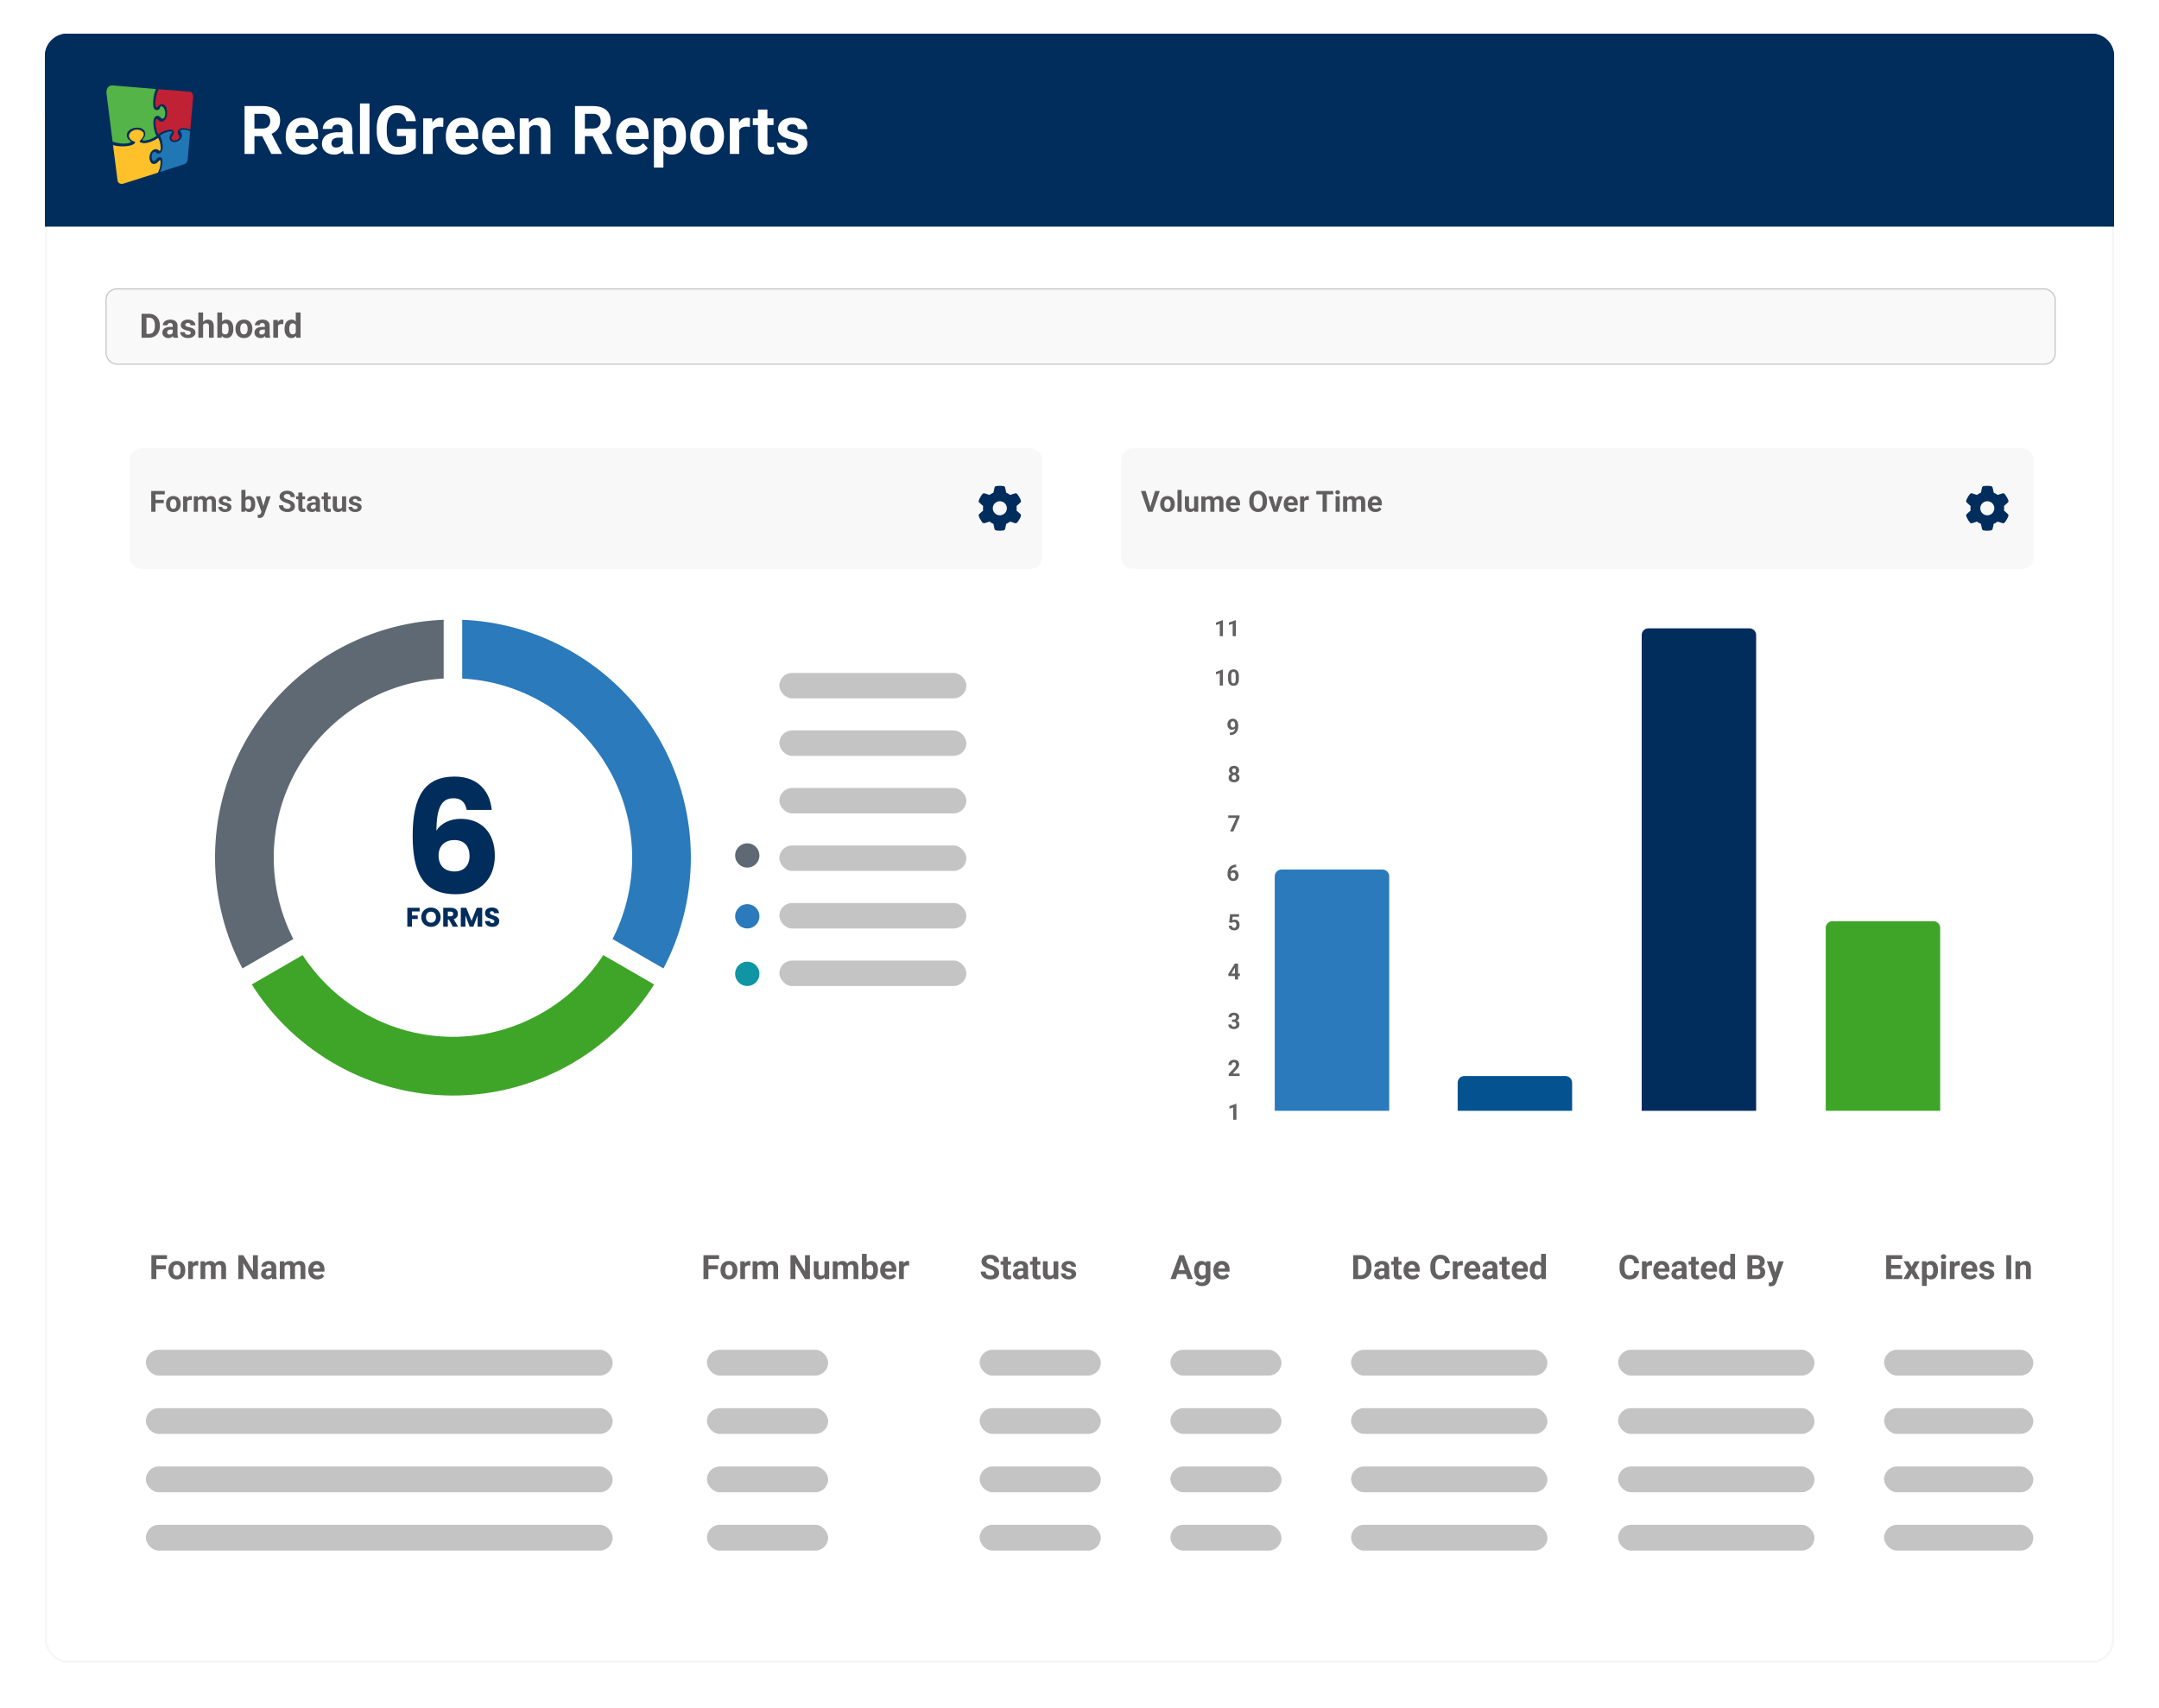
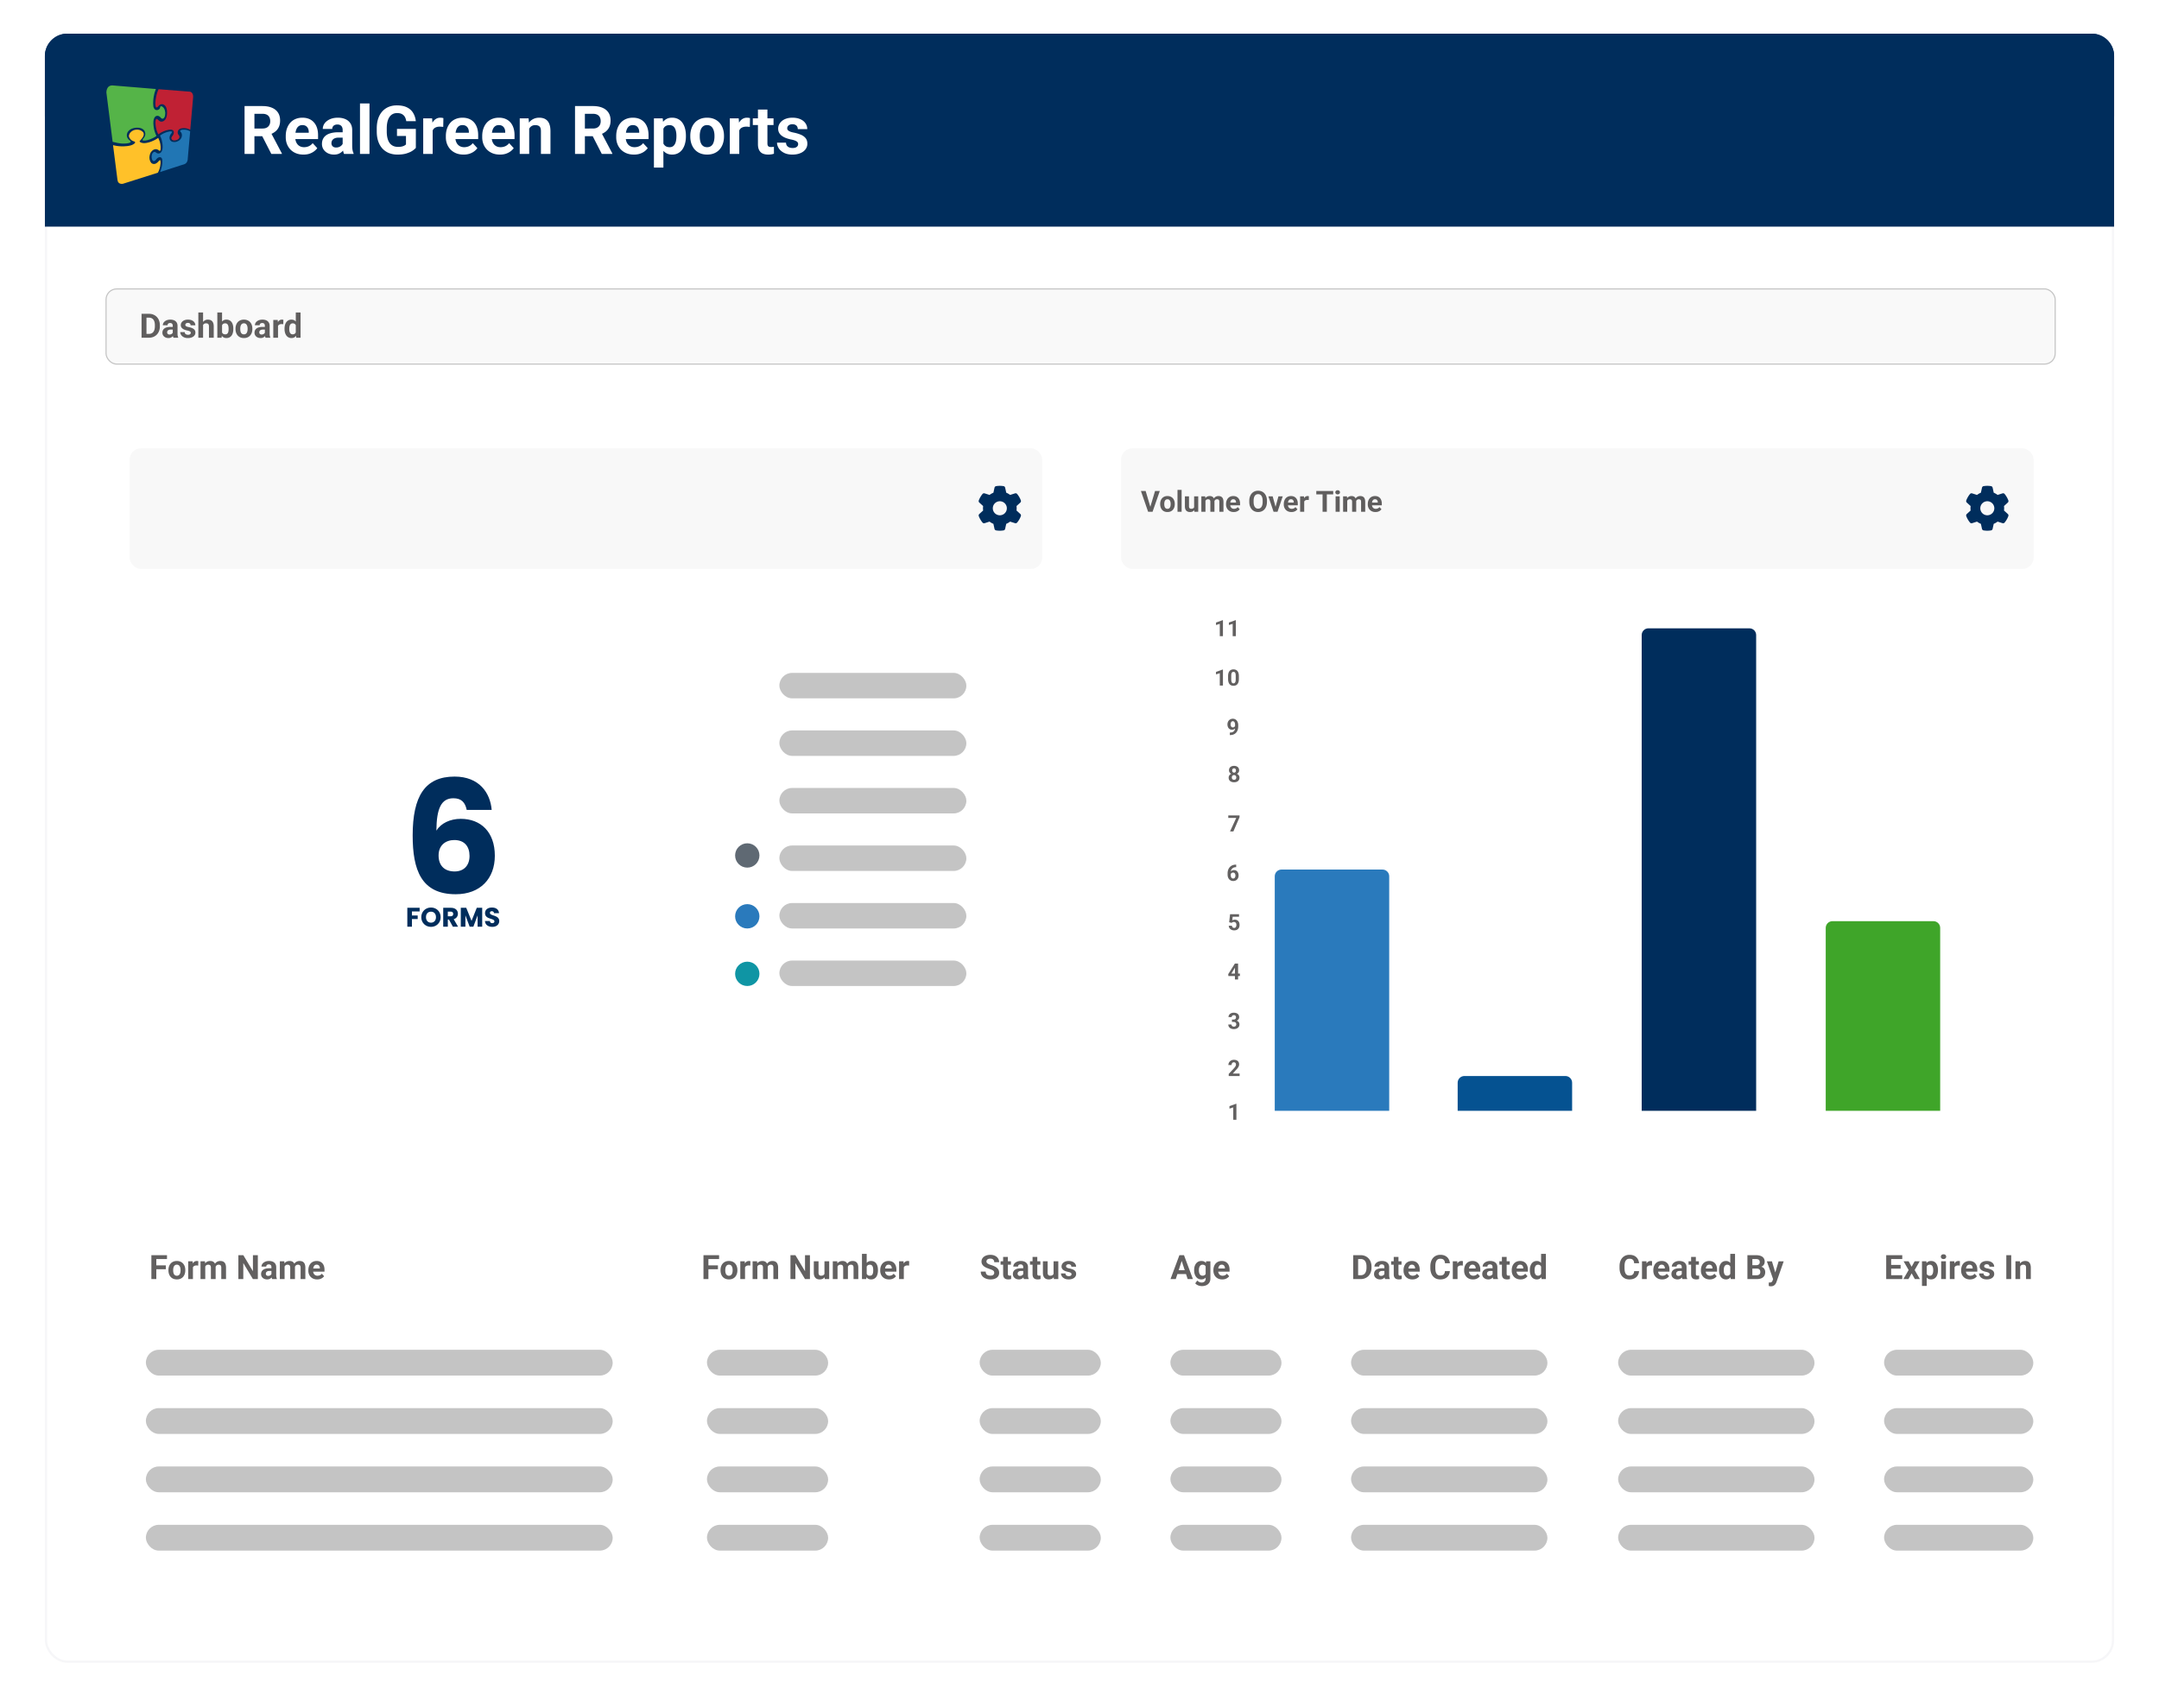
<svg xmlns="http://www.w3.org/2000/svg" fill="none" height="1522" width="1924">
  <style>.B{fill-opacity:.71}.C{fill:#221f1f}.D{fill:#c4c4c4}.E{fill:#fff}.F{fill:#002d5c}.G{fill:#2a7abc}.H{color-interpolation-filters:sRGB}.I{flood-opacity:0}</style>
  <g filter="url(#A)">
    <rect rx="20" height="1442" width="1844" y="30" x="40" class="E" />
    <rect stroke-width="2" stroke="#f6f6f8" rx="19" height="1440" width="1842" y="31" x="41" />
  </g>
  <path d="M40 50c0-11.046 8.954-20 20-20h1804a20 20 0 0 1 20 20v53.61H40V50z" class="F" />
  <g clip-path="url(#D)" class="E">
    <path d="M68.2 45.088c-8.428.02-15.245 9.973-15.231 22.228s6.857 22.172 15.282 22.152 15.245-9.974 15.23-22.228-6.855-22.173-15.282-22.152zm-8.954 10.814s-.066-2.262 1.343-2.107l8.9 1.042s-.179.668-.234.958c0 0-.459 2.023-.289 4.17 0 0 .19 1.582 1.097.929 0 0 .243-.213.275-.471.026-.217.072-.453.144-.487 0 0 .266-.183.643.494 0 0 .228.377.305 1.305 0 0 .055 1.37-.374 1.762 0 0-.285.304-.558-.224 0 0-.358-.668-.828-.521 0 0-.748.087-.702 2.255 0 0 .045 1.138.19 1.922 0 0 .234 1.218.454 1.719 0 0-.413.521-1.331 1 0 0-.812.472-1.416.355 0 0-.254-.05-.08-.37 0 0 .065-.21.204-.4 0 0 .54-.827.2-1.908 0 0-.324-1.175-1.62-1.102 0 0-1.461-.043-1.98 1.479 0 0-.31.877.09 1.705 0 0 .183.39.374.537 0 0 .353.363.2.53 0 0-.086.414-1.492.434 0 0-.663.078-2.222-.519l-1.293-14.487zm3.438 26.833s-1.046.347-1.147-1.145l-.918-10.225s1.267.551 2.822.29c0 0 1.15-.077 1.69-.87 0 0 .193-.309-.109-.496 0 0-.262-.048-.566-.359 0 0-.521-.521-.553-1.296 0 0 .022-1.065.967-1.65 0 0 1.11-.651 1.921.49 0 0 .497.623-.094 1.74 0 0-.228.487-.421.743 0 0-.333.238.003.556 0 0 .516.528 1.636.073 0 0 .97-.274 2.047-1.346 0 0 .604 1.421.503 3.3 0 0-.022.59-.201.503 0 0-.087 0-.302-.281 0 0-.742-.764-1.493.653 0 0-.76 1.75.078 3.2 0 0 .678.978 1.546-.574 0 0 .229-.413.298-.21 0 0 .17.363-.016 1.762 0 0-.124 1.015-.463 1.879l-7.228 3.263zm12.797-5.812l-5.126 2.359s.298-.905.423-2.05c0 0 .12-.866.026-1.634 0 0-.08-.73-.53-.693 0 0-.257 0-.516.352 0 0-.176.227-.223.334 0 0-.143.329-.346.434 0 0-.471.33-.569-1.015 0 0-.099-1.092.379-1.572 0 0 .203-.208.423-.005 0 0 .166.218.259.266 0 0 .179.15.379.12 0 0 .286.019.518-.39 0 0 .393-.546.302-1.993 0 0-.047-.91-.21-1.707 0 0-.155-.672-.321-1.175 0 0 .712-.905 1.99-1.218 0 0 .415-.087.486.117 0 0 .053.038-.104.377 0 0-.378.564-.405 1.27 0 0-.083.823.486 1.232 0 0 .771.473 1.588-.44 0 0 .638-.702.453-1.843 0 0-.084-.416-.247-.599 0 0-.153-.28-.043-.402 0 0 .224-.329.964-.233 0 0 .587.048 1.067.49l-.499 8.014c0 .01.048 1.122-.604 1.604zm1.715-19.588l-.592 9.519s-.757-.718-1.865-.427c0 0-.783.203-.739 1.304a1.56 1.56 0 0 0 .165.574s.002.018.077.14c0 0 .194.253.118.653 0 0-.06.647-.798.841 0 0-.751.242-.87-.528 0 0-.037-.256.099-.546l.152-.276s.137-.252.193-.49c0 0 .066-.221.066-.507 0 0 .013-.615-.445-.754 0 0-.282-.17-1.176.199 0 0-.76.295-1.592 1.14 0 0-.516-1.245-.585-3.138 0 0-.045-.898.115-1.305 0 0 .064-.166.22-.05 0 0 .075.014.204.224 0 0 .31.53.648.53 0 0 .408.11.787-.52 0 0 .509-.698.413-2.574 0 0-.04-1.522-.732-1.936 0 0-.424-.327-.858.197 0 0-.135.153-.264.4 0 0-.16.297-.319.267 0 0-.17.023-.22-.638 0 0-.094-1.03.17-2.706 0 0 .177-1.172.473-2.027l6.555.736c.002-.004.693.227.6 1.698z" />
  </g>
  <path d="M40 50c0-11.046 8.954-20 20-20h1804a20 20 0 0 1 20 20v152H40V50z" class="F" />
  <path d="M217.941 94.531h15.909c3.261 0 6.064.488 8.408 1.465 2.363.977 4.18 2.422 5.449 4.336s1.904 4.268 1.904 7.061c0 2.285-.39 4.248-1.172 5.888a11.026 11.026 0 0 1-3.251 4.073c-1.387 1.074-3.018 1.933-4.893 2.578l-2.783 1.464h-13.828l-.059-6.855h10.283c1.543 0 2.822-.273 3.838-.82s1.777-1.309 2.285-2.285c.528-.977.791-2.11.791-3.399 0-1.367-.254-2.549-.761-3.545a5.14 5.14 0 0 0-2.315-2.285c-1.035-.527-2.334-.791-3.896-.791h-7.12v35.772h-8.789V94.531zm23.848 42.657l-9.727-19.014 9.288-.059 9.843 18.662v.411h-9.404zm28.652.585c-2.461 0-4.668-.39-6.621-1.171-1.953-.801-3.613-1.905-4.98-3.311a14.706 14.706 0 0 1-3.106-4.893c-.722-1.875-1.084-3.867-1.084-5.976v-1.172c0-2.402.342-4.6 1.026-6.592s1.66-3.72 2.929-5.185a12.873 12.873 0 0 1 4.688-3.369c1.836-.801 3.906-1.202 6.211-1.202 2.246 0 4.238.371 5.976 1.114s3.194 1.796 4.366 3.164c1.191 1.367 2.09 3.008 2.695 4.922.605 1.894.908 4.003.908 6.328v3.515h-25.195v-5.625h16.904v-.644c0-1.172-.215-2.217-.644-3.135a4.978 4.978 0 0 0-1.875-2.227c-.84-.546-1.914-.82-3.223-.82-1.113 0-2.07.244-2.871.733s-1.455 1.171-1.963 2.05c-.488.879-.859 1.914-1.113 3.106-.235 1.172-.352 2.461-.352 3.867v1.172c0 1.269.176 2.441.528 3.516.371 1.074.888 2.001 1.552 2.783a7.098 7.098 0 0 0 2.461 1.816c.977.43 2.08.645 3.311.645 1.523 0 2.939-.293 4.248-.879 1.328-.606 2.471-1.514 3.428-2.725l4.101 4.453c-.664.957-1.572 1.875-2.725 2.754-1.132.879-2.5 1.602-4.101 2.168-1.602.547-3.428.82-5.479.82zm34.922-7.734v-14.121c0-1.016-.166-1.885-.498-2.607a3.7 3.7 0 0 0-1.553-1.729c-.683-.41-1.572-.615-2.666-.615-.937 0-1.748.166-2.431.498a3.511 3.511 0 0 0-1.582 1.377c-.371.586-.557 1.279-.557 2.08h-8.437c0-1.348.312-2.627.937-3.838s1.533-2.275 2.725-3.193c1.191-.938 2.607-1.67 4.248-2.198 1.66-.527 3.515-.791 5.566-.791 2.461 0 4.649.41 6.563 1.231s3.418 2.051 4.511 3.691c1.114 1.641 1.67 3.692 1.67 6.153v13.564c0 1.738.108 3.164.323 4.277.214 1.094.527 2.051.937 2.871v.499h-8.525c-.41-.86-.723-1.934-.938-3.223a26.605 26.605 0 0 1-.293-3.926zm1.114-12.158l.058 4.775h-4.717c-1.113 0-2.08.127-2.9.381s-1.494.615-2.022 1.084a4.193 4.193 0 0 0-1.171 1.582 5.464 5.464 0 0 0-.352 1.992 3.91 3.91 0 0 0 .498 1.963c.332.567.811 1.016 1.436 1.348.625.312 1.357.469 2.197.469 1.269 0 2.373-.254 3.31-.762s1.661-1.133 2.168-1.875c.528-.742.801-1.445.821-2.109l2.226 3.574a14.404 14.404 0 0 1-1.289 2.49 11.645 11.645 0 0 1-2.021 2.432c-.821.742-1.807 1.357-2.959 1.845-1.153.469-2.52.703-4.102.703-2.012 0-3.838-.4-5.478-1.201-1.621-.82-2.91-1.943-3.868-3.369-.937-1.445-1.406-3.086-1.406-4.922 0-1.66.313-3.135.938-4.424s1.543-2.373 2.754-3.252c1.23-.898 2.763-1.572 4.599-2.021 1.836-.469 3.965-.703 6.387-.703h4.893zm22.793-25.694v45.001h-8.467v-45h8.467zm41.308 22.706v16.904c-.664.801-1.689 1.67-3.076 2.607-1.387.918-3.174 1.709-5.361 2.373s-4.834.996-7.94.996c-2.754 0-5.263-.449-7.529-1.347a16.27 16.27 0 0 1-5.86-4.014c-1.621-1.758-2.871-3.906-3.75-6.445-.878-2.559-1.318-5.479-1.318-8.76v-2.666c0-3.281.42-6.201 1.26-8.76.859-2.558 2.08-4.717 3.662-6.474a15.676 15.676 0 0 1 5.654-4.014c2.188-.918 4.619-1.377 7.295-1.377 3.711 0 6.758.606 9.141 1.816 2.383 1.192 4.199 2.852 5.449 4.981 1.27 2.109 2.051 4.531 2.344 7.266h-8.526c-.214-1.446-.625-2.706-1.23-3.78s-1.475-1.914-2.607-2.519c-1.114-.606-2.559-.909-4.336-.909-1.465 0-2.774.303-3.926.909-1.133.586-2.09 1.455-2.871 2.607s-1.377 2.578-1.787 4.277-.616 3.672-.616 5.918v2.725c0 2.227.215 4.199.645 5.918.43 1.699 1.064 3.135 1.904 4.307.86 1.152 1.914 2.021 3.164 2.607s2.705.879 4.366.879c1.386 0 2.539-.117 3.457-.352.937-.234 1.689-.517 2.255-.849.586-.352 1.036-.684 1.348-.996v-7.559h-8.027v-6.269h16.816zm15-2.491v24.786h-8.437v-31.7h7.939l.498 6.914zm9.551-7.119l-.147 7.822-1.494-.146a15.07 15.07 0 0 0-1.552-.088c-1.192 0-2.227.156-3.106.469-.859.293-1.582.732-2.168 1.318-.566.586-.996 1.299-1.289 2.139-.273.84-.43 1.797-.469 2.871l-1.699-.527c0-2.051.205-3.936.615-5.655.41-1.738 1.006-3.252 1.787-4.541.801-1.289 1.778-2.285 2.93-2.988s2.471-1.055 3.955-1.055a8.99 8.99 0 0 1 1.436.118c.488.058.888.146 1.201.263zm17.988 32.49c-2.461 0-4.668-.39-6.621-1.171-1.953-.801-3.613-1.905-4.98-3.311a14.706 14.706 0 0 1-3.106-4.893c-.722-1.875-1.084-3.867-1.084-5.976v-1.172c0-2.402.342-4.6 1.026-6.592s1.66-3.72 2.929-5.185a12.865 12.865 0 0 1 4.688-3.369c1.836-.801 3.906-1.202 6.211-1.202 2.246 0 4.238.371 5.976 1.114s3.194 1.796 4.365 3.164c1.192 1.367 2.09 3.008 2.696 4.922.605 1.894.908 4.003.908 6.328v3.515H400.93v-5.625h16.904v-.644c0-1.172-.215-2.217-.645-3.135a4.978 4.978 0 0 0-1.875-2.227c-.839-.546-1.914-.82-3.222-.82-1.113 0-2.071.244-2.871.733s-1.455 1.171-1.963 2.05c-.488.879-.86 1.914-1.113 3.106-.235 1.172-.352 2.461-.352 3.867v1.172c0 1.269.176 2.441.527 3.516.371 1.074.889 2.001 1.553 2.783a7.098 7.098 0 0 0 2.461 1.816c.977.43 2.08.645 3.311.645 1.523 0 2.939-.293 4.248-.879 1.328-.606 2.47-1.514 3.427-2.725l4.102 4.453c-.664.957-1.572 1.875-2.725 2.754-1.133.879-2.5 1.602-4.101 2.168-1.602.547-3.428.82-5.479.82zm32.403 0c-2.461 0-4.668-.39-6.622-1.171-1.953-.801-3.613-1.905-4.98-3.311a14.706 14.706 0 0 1-3.106-4.893c-.722-1.875-1.083-3.867-1.083-5.976v-1.172c0-2.402.341-4.6 1.025-6.592s1.66-3.72 2.93-5.185a12.861 12.861 0 0 1 4.687-3.369c1.836-.801 3.906-1.202 6.211-1.202 2.246 0 4.238.371 5.977 1.114s3.193 1.796 4.365 3.164c1.191 1.367 2.09 3.008 2.695 4.922.606 1.894.908 4.003.908 6.328v3.515h-25.195v-5.625h16.904v-.644c0-1.172-.215-2.217-.644-3.135a4.978 4.978 0 0 0-1.875-2.227c-.84-.546-1.914-.82-3.223-.82-1.113 0-2.07.244-2.871.733s-1.455 1.171-1.963 2.05c-.488.879-.859 1.914-1.113 3.106-.235 1.172-.352 2.461-.352 3.867v1.172c0 1.269.176 2.441.528 3.516.371 1.074.888 2.001 1.552 2.783a7.098 7.098 0 0 0 2.461 1.816c.977.43 2.08.645 3.311.645 1.523 0 2.939-.293 4.248-.879 1.328-.606 2.471-1.514 3.428-2.725l4.101 4.453c-.664.957-1.572 1.875-2.724 2.754-1.133.879-2.5 1.602-4.102 2.168-1.602.547-3.428.82-5.478.82zm26.074-25.517v24.932h-8.438v-31.7h7.91l.528 6.768zm-1.231 7.969h-2.285c0-2.344.303-4.454.908-6.329.606-1.894 1.455-3.505 2.549-4.834 1.094-1.347 2.393-2.373 3.897-3.076 1.523-.722 3.222-1.084 5.097-1.084 1.485 0 2.842.215 4.073.645a7.794 7.794 0 0 1 3.164 2.051c.898.937 1.582 2.177 2.05 3.72.489 1.543.733 3.428.733 5.655v20.215h-8.496v-20.245c0-1.406-.196-2.5-.586-3.281s-.967-1.328-1.729-1.641c-.742-.332-1.66-.498-2.754-.498-1.132 0-2.119.225-2.959.674a5.869 5.869 0 0 0-2.05 1.875c-.528.782-.928 1.699-1.202 2.754a13.53 13.53 0 0 0-.41 3.399zm42.071-25.694h15.908c3.262 0 6.064.488 8.408 1.465 2.363.977 4.18 2.422 5.449 4.336s1.905 4.268 1.905 7.061c0 2.285-.391 4.248-1.172 5.888a11.038 11.038 0 0 1-3.252 4.073c-1.387 1.074-3.018 1.933-4.893 2.578l-2.783 1.464h-13.828l-.059-6.855H528.4c1.543 0 2.823-.273 3.838-.82s1.778-1.309 2.285-2.285c.528-.977.791-2.11.791-3.399 0-1.367-.253-2.549-.761-3.545a5.14 5.14 0 0 0-2.315-2.285c-1.035-.527-2.334-.791-3.896-.791h-7.119v35.772h-8.789V94.531zm23.847 42.657l-9.726-19.014 9.287-.059 9.844 18.662v.411h-9.405zm28.653.585c-2.461 0-4.668-.39-6.622-1.171-1.953-.801-3.613-1.905-4.98-3.311a14.688 14.688 0 0 1-3.105-4.893c-.723-1.875-1.084-3.867-1.084-5.976v-1.172c0-2.402.341-4.6 1.025-6.592s1.66-3.72 2.93-5.185a12.861 12.861 0 0 1 4.687-3.369c1.836-.801 3.906-1.202 6.211-1.202 2.246 0 4.238.371 5.977 1.114s3.193 1.796 4.365 3.164c1.191 1.367 2.09 3.008 2.695 4.922.606 1.894.908 4.003.908 6.328v3.515h-25.195v-5.625h16.904v-.644c0-1.172-.214-2.217-.644-3.135a4.978 4.978 0 0 0-1.875-2.227c-.84-.546-1.914-.82-3.223-.82-1.113 0-2.07.244-2.871.733s-1.455 1.171-1.963 2.05c-.488.879-.859 1.914-1.113 3.106-.234 1.172-.352 2.461-.352 3.867v1.172c0 1.269.176 2.441.528 3.516.371 1.074.888 2.001 1.552 2.783a7.098 7.098 0 0 0 2.461 1.816c.977.43 2.08.645 3.311.645 1.523 0 2.939-.293 4.248-.879 1.328-.606 2.471-1.514 3.428-2.725l4.101 4.453c-.664.957-1.572 1.875-2.724 2.754-1.133.879-2.5 1.602-4.102 2.168-1.601.547-3.428.82-5.478.82zm26.25-26.191v37.793h-8.438v-43.887h7.822l.616 6.094zm20.068 9.404v.616c0 2.304-.273 4.443-.82 6.416-.528 1.972-1.309 3.691-2.344 5.156a11.126 11.126 0 0 1-3.867 3.398c-1.524.801-3.282 1.201-5.274 1.201-1.933 0-3.613-.39-5.039-1.171s-2.627-1.875-3.603-3.282c-.957-1.425-1.729-3.076-2.315-4.951a39.026 39.026 0 0 1-1.347-6.035v-1.611c.312-2.305.761-4.414 1.347-6.328.586-1.934 1.358-3.604 2.315-5.01.976-1.426 2.168-2.53 3.574-3.311 1.426-.781 3.096-1.172 5.01-1.172 2.011 0 3.779.381 5.302 1.143a10.434 10.434 0 0 1 3.868 3.281c1.054 1.426 1.845 3.125 2.373 5.098.547 1.972.82 4.16.82 6.562zm-8.467.616v-.616c0-1.347-.117-2.588-.351-3.72-.215-1.153-.567-2.159-1.055-3.018-.469-.859-1.094-1.523-1.875-1.992-.762-.488-1.69-.733-2.783-.733-1.153 0-2.139.186-2.959.557a4.94 4.94 0 0 0-1.963 1.611c-.508.704-.889 1.543-1.143 2.52s-.41 2.08-.468 3.31v4.073c.097 1.445.371 2.744.82 3.896.449 1.133 1.142 2.031 2.08 2.696s2.168.996 3.691.996c1.114 0 2.051-.244 2.813-.733.762-.508 1.377-1.201 1.846-2.08.488-.879.83-1.894 1.025-3.047.215-1.152.322-2.392.322-3.72zm12.363.058v-.615c0-2.324.332-4.463.997-6.416.664-1.973 1.63-3.682 2.9-5.127s2.832-2.568 4.687-3.369c1.856-.821 3.985-1.231 6.387-1.231s4.541.41 6.416 1.231c1.875.801 3.447 1.924 4.717 3.369 1.289 1.445 2.266 3.154 2.93 5.127.664 1.953.996 4.092.996 6.416v.615c0 2.305-.332 4.444-.996 6.416-.664 1.953-1.641 3.662-2.93 5.127-1.27 1.445-2.832 2.568-4.688 3.369s-3.984 1.201-6.386 1.201-4.541-.4-6.416-1.201c-1.856-.801-3.428-1.924-4.717-3.369-1.27-1.465-2.236-3.174-2.9-5.127-.665-1.972-.997-4.111-.997-6.416zm8.438-.615v.615c0 1.328.117 2.569.352 3.721s.605 2.168 1.113 3.047a5.8 5.8 0 0 0 2.051 2.021c.839.489 1.865.733 3.076.733 1.172 0 2.177-.244 3.017-.733a5.573 5.573 0 0 0 2.022-2.021c.508-.879.879-1.895 1.113-3.047a17.27 17.27 0 0 0 .381-3.721v-.615c0-1.289-.127-2.5-.381-3.633-.234-1.152-.615-2.168-1.142-3.047a5.679 5.679 0 0 0-2.022-2.109c-.84-.508-1.855-.762-3.047-.762s-2.207.254-3.047.762c-.82.508-1.494 1.211-2.021 2.109-.508.879-.879 1.895-1.113 3.047a17.872 17.872 0 0 0-.352 3.633zm35.215-8.643v24.786h-8.438v-31.7h7.94l.498 6.914zm9.551-7.119l-.147 7.822-1.494-.146a15.073 15.073 0 0 0-1.553-.088c-1.191 0-2.226.156-3.105.469-.86.293-1.582.732-2.168 1.318-.567.586-.996 1.299-1.289 2.139-.274.84-.43 1.797-.469 2.871l-1.699-.527c0-2.051.205-3.936.615-5.655.41-1.738 1.006-3.252 1.787-4.541.801-1.289 1.777-2.285 2.93-2.988s2.47-1.055 3.955-1.055c.469 0 .947.039 1.435.118.489.058.889.146 1.202.263zm20.976.205v5.977h-18.457v-5.977h18.457zm-13.887-7.822h8.438v29.971c0 .918.117 1.621.351 2.109.254.488.625.83 1.114 1.025.488.176 1.103.264 1.845.264l1.407-.058a19.16 19.16 0 0 0 1.084-.176l.029 6.211a15.82 15.82 0 0 1-2.344.556 17.35 17.35 0 0 1-2.783.205c-1.855 0-3.477-.302-4.863-.908-1.367-.625-2.422-1.621-3.164-2.988s-1.114-3.164-1.114-5.391v-30.82zm35.83 30.762c0-.606-.175-1.153-.527-1.641s-1.006-.937-1.963-1.348c-.937-.429-2.295-.82-4.072-1.171a31.682 31.682 0 0 1-4.482-1.319c-1.368-.547-2.559-1.201-3.575-1.963-.996-.761-1.777-1.66-2.343-2.695-.567-1.055-.85-2.256-.85-3.603 0-1.329.283-2.579.85-3.75.586-1.172 1.416-2.208 2.49-3.106 1.094-.918 2.422-1.631 3.984-2.139 1.582-.527 3.36-.791 5.332-.791 2.754 0 5.117.44 7.09 1.319 1.992.879 3.516 2.09 4.57 3.633 1.075 1.523 1.612 3.261 1.612 5.214h-8.438c0-.82-.176-1.552-.527-2.197-.332-.664-.86-1.182-1.582-1.553-.703-.39-1.621-.586-2.754-.586-.938 0-1.748.166-2.432.498-.683.313-1.211.743-1.582 1.29a3.102 3.102 0 0 0-.527 1.757c0 .489.098.928.293 1.319.215.371.557.713 1.025 1.025s1.075.606 1.817.879c.761.254 1.699.488 2.812.703 2.285.469 4.326 1.084 6.123 1.846 1.797.742 3.223 1.758 4.278 3.047 1.054 1.269 1.582 2.939 1.582 5.009 0 1.407-.313 2.696-.938 3.868s-1.523 2.197-2.695 3.076c-1.172.859-2.578 1.533-4.219 2.021-1.621.469-3.447.703-5.478.703-2.95 0-5.45-.527-7.5-1.582-2.032-1.054-3.575-2.392-4.629-4.013-1.036-1.641-1.553-3.321-1.553-5.039h7.998c.039 1.152.332 2.08.879 2.783a4.791 4.791 0 0 0 2.139 1.523 8.404 8.404 0 0 0 2.841.469c1.094 0 2.002-.146 2.725-.439.723-.313 1.269-.723 1.641-1.231.39-.527.585-1.133.585-1.816z" class="E" />
  <path d="M133.49 184.173c36.279 0 65.689-30.079 65.689-67.183s-29.41-67.183-65.689-67.183S67.8 79.886 67.8 116.99s29.41 67.183 65.69 67.183z" class="F" />
  <path fill="#c02134" d="m141.301 79.5 28.224 2.228s2.977.706 2.578 5.154l-2.551 28.818s-3.26-2.173-8.03-1.294c0 0-3.369.616-3.179 3.951 0 0 .087.941.71 1.737 0 0 .007.055.331.422 0 0 .832.768.508 1.978 0 0-.257 1.959-3.437 2.547 0 0-3.234.733-3.748-1.599 0 0-.155-.775.426-1.653l.657-.837s.588-.762.832-1.481c0 0 .284-.671.284-1.536 0 0 .054-1.861-1.915-2.283 0 0-1.217-.512-5.067.602 0 0-3.274.892-6.853 3.452 0 0-2.219-3.771-2.516-9.5 0 0-.197-2.719.493-3.95 0 0 .278-.505.948-.153 0 0 .324.042.879.678 0 0 1.333 1.606 2.787 1.606 0 0 1.759.332 3.39-1.578 0 0 2.191-2.11 1.779-7.79 0 0-.169-4.609-3.153-5.861 0 0-1.826-.99-3.694.595 0 0-.581.464-1.136 1.21 0 0-.69.9-1.373.81 0 0-.731.07-.947-1.93 0 0-.406-3.12.73-8.192.007-.007.771-3.556 2.043-6.151z" />
  <path fill="#2176b4" d="m169.463 117.089-2.145 24.265s.203 3.369-2.604 4.829l-22.068 7.14s1.285-2.739 1.82-6.206c0 0 .514-2.622.115-4.947 0 0-.345-2.207-2.287-2.096 0 0-1.103 0-2.219 1.065 0 0-.758.685-.96 1.01 0 0-.616.997-1.489 1.315 0 0-2.029.996-2.449-3.072 0 0-.426-3.307 1.631-4.76 0 0 .872-.63 1.819-.014 0 0 .718.657 1.117.802 0 0 .771.457 1.63.367 0 0 1.231.055 2.233-1.183 0 0 1.691-1.654 1.305-6.033 0 0-.203-2.754-.9-5.169 0 0-.669-2.034-1.386-3.556 0 0 3.064-2.74 8.571-3.688 0 0 1.786-.263 2.09.353 0 0 .23.117-.446 1.141 0 0-1.63 1.716-1.745 3.847 0 0-.359 2.491 2.09 3.73 0 0 3.322 1.432 6.84-1.336 0 0 2.746-2.124 1.948-5.576 0 0-.359-1.26-1.062-1.813 0 0-.656-.851-.183-1.218 0 0 .961-.996 4.147-.706-.007.028 2.53.173 4.587 1.509z" />
  <path fill="#ffc129" d="m140.746 153.897-31.126 9.88s-4.506 1.052-4.939-3.466l-3.951-30.955s5.453 1.667 12.151.878c0 0 4.952-.235 7.272-2.636 0 0 .832-.934-.467-1.501 0 0-1.129-.146-2.435-1.087 0 0-2.246-1.577-2.381-3.923 0 0 .094-3.224 4.16-4.995 0 0 4.783-1.972 8.274 1.481 0 0 2.138 1.888-.406 5.272 0 0-.981 1.474-1.813 2.248 0 0-1.434.72.013 1.682 0 0 2.219 1.598 7.043.221 0 0 4.181-.83 8.815-4.075 0 0 2.598 4.304 2.165 9.991 0 0-.095 1.785-.866 1.522 0 0-.372 0-1.306-.851 0 0-3.193-2.311-6.427 1.979 0 0-3.274 5.3.332 9.686 0 0 2.922 2.962 6.657-1.736 0 0 .987-1.253 1.285-.637 0 0 .731 1.1-.068 5.335.014 0-.527 3.072-1.982 5.687z" />
  <path fill="#55b448" d="M100.373 126.396l-5.555-43.853s-.284-6.85 5.785-6.38l38.317 3.156-1.008 2.899s-1.975 6.123-1.244 12.627c0 0 .818 4.788 4.722 2.81 0 0 1.048-.644 1.183-1.426.115-.657.312-1.37.623-1.474 0 0 1.143-.553 2.767 1.495 0 0 .981 1.141 1.312 3.95 0 0 .237 4.152-1.61 5.335 0 0-1.224.92-2.401-.678 0 0-1.543-2.021-3.566-1.578 0 0-3.22.263-3.024 6.829 0 0 .196 3.446.819 5.819 0 0 1.008 3.688 1.955 5.203 0 0-1.779 1.578-5.73 3.031 0 0-3.498 1.425-6.095 1.072 0 0-1.096-.152-.345-1.121 0 0 .277-.636.879-1.211 0 0 2.32-2.504.859-5.777 0 0-1.393-3.556-6.975-3.335 0 0-6.291-.131-8.524 4.477 0 0-1.332 2.657.386 5.161 0 0 .791 1.183 1.61 1.626 0 0 1.522 1.1.859 1.605 0 0-.365 1.253-6.42 1.315-.013 0-2.868.228-9.579-1.577z" />
  <rect stroke="#c4c4c4" fill="#f9f9f9" rx="9.5" height="67" width="1737" y="257.5" x="94.5" />
  <path d="M132.694 301h-4.643l.029-3.428h4.614c1.153 0 2.124-.259 2.915-.776.791-.527 1.387-1.294 1.787-2.3.411-1.006.616-2.222.616-3.647v-1.04c0-1.094-.117-2.056-.352-2.886-.224-.83-.561-1.528-1.011-2.095a4.228 4.228 0 0 0-1.655-1.274c-.654-.293-1.406-.44-2.256-.44h-4.775v-3.442h4.775c1.426 0 2.73.244 3.911.732a8.814 8.814 0 0 1 3.091 2.066c.869.898 1.538 1.972 2.007 3.222.479 1.241.718 2.622.718 4.146v1.011c0 1.513-.239 2.895-.718 4.145-.469 1.25-1.138 2.324-2.007 3.223a8.901 8.901 0 0 1-3.091 2.065c-1.191.479-2.509.718-3.955.718zm-2.153-21.328V301h-4.395v-21.328h4.395zm23.408 17.754v-7.061c0-.508-.083-.942-.249-1.303a1.853 1.853 0 0 0-.776-.865c-.342-.205-.786-.307-1.333-.307-.469 0-.874.083-1.216.249a1.757 1.757 0 0 0-.791.688c-.186.293-.278.64-.278 1.04h-4.219c0-.674.156-1.313.469-1.919s.766-1.137 1.362-1.596c.596-.469 1.304-.835 2.124-1.099.83-.264 1.758-.396 2.783-.396 1.231 0 2.324.205 3.281.616s1.709 1.025 2.256 1.845c.557.821.835 1.846.835 3.077v6.782c0 .869.054 1.582.161 2.138.108.547.264 1.026.469 1.436V301h-4.263c-.205-.43-.361-.967-.468-1.611a13.245 13.245 0 0 1-.147-1.963zm.557-6.079l.029 2.387h-2.358c-.557 0-1.04.064-1.45.191s-.748.307-1.011.542a2.085 2.085 0 0 0-.586.791 2.743 2.743 0 0 0-.176.996c0 .361.083.688.249.981.166.284.405.508.718.674.312.156.679.235 1.099.235.634 0 1.186-.127 1.655-.381s.83-.567 1.084-.938c.263-.371.4-.722.41-1.054l1.113 1.787a7.27 7.27 0 0 1-.644 1.245 5.854 5.854 0 0 1-1.011 1.216 5.2 5.2 0 0 1-1.48.922c-.576.235-1.259.352-2.05.352-1.006 0-1.919-.2-2.74-.601a4.989 4.989 0 0 1-1.933-1.684c-.469-.723-.703-1.543-.703-2.461 0-.83.156-1.568.468-2.212a4.318 4.318 0 0 1 1.377-1.626c.616-.449 1.382-.786 2.3-1.011.918-.234 1.983-.351 3.194-.351h2.446zm15.513 5.273c0-.303-.088-.576-.264-.82s-.503-.469-.982-.674c-.468-.215-1.147-.41-2.036-.586a15.88 15.88 0 0 1-2.241-.659 7.785 7.785 0 0 1-1.787-.982 4.261 4.261 0 0 1-1.172-1.347c-.283-.528-.425-1.128-.425-1.802 0-.664.142-1.289.425-1.875a4.834 4.834 0 0 1 1.245-1.553c.547-.459 1.211-.815 1.992-1.069.791-.264 1.68-.396 2.666-.396 1.377 0 2.559.22 3.545.66.996.439 1.758 1.045 2.286 1.816.537.762.805 1.631.805 2.607h-4.219c0-.41-.087-.776-.263-1.098a1.746 1.746 0 0 0-.791-.777c-.352-.195-.811-.293-1.377-.293-.469 0-.874.083-1.216.249a1.87 1.87 0 0 0-.791.645 1.55 1.55 0 0 0-.264.879c0 .244.049.464.147.659.107.186.278.357.512.513s.538.303.909.439c.381.127.849.244 1.406.352 1.142.234 2.163.542 3.061.923.899.371 1.612.879 2.139 1.523.527.635.791 1.47.791 2.505a4.04 4.04 0 0 1-.469 1.934c-.312.586-.761 1.098-1.347 1.538-.586.429-1.289.766-2.11 1.01-.81.235-1.723.352-2.739.352-1.475 0-2.725-.264-3.75-.791-1.016-.527-1.787-1.196-2.314-2.007-.518-.82-.777-1.66-.777-2.519h3.999c.02.576.166 1.04.44 1.391a2.39 2.39 0 0 0 1.069.762 4.22 4.22 0 0 0 1.421.234c.547 0 1.001-.073 1.362-.219.362-.157.635-.362.821-.616.195-.263.293-.566.293-.908zm10.957-18.12V301h-4.219v-22.5h4.219zm-.601 14.019h-1.157c.01-1.104.156-2.12.439-3.047.283-.938.689-1.748 1.216-2.432a5.609 5.609 0 0 1 1.89-1.611c.742-.381 1.562-.572 2.461-.572.781 0 1.489.113 2.124.337a3.957 3.957 0 0 1 1.655 1.055c.469.479.83 1.108 1.084 1.89s.381 1.728.381 2.841V301h-4.248v-10.049c0-.703-.103-1.255-.308-1.655-.195-.41-.483-.698-.864-.864-.371-.176-.83-.264-1.377-.264-.606 0-1.123.112-1.553.337-.42.224-.757.537-1.011.937a4.18 4.18 0 0 0-.556 1.377 7.843 7.843 0 0 0-.176 1.7zm13.301-14.019h4.219v18.867L197.47 301h-3.794v-22.5zm14.253 14.414v.308c0 1.181-.127 2.265-.381 3.252-.244.986-.625 1.84-1.143 2.563a5.474 5.474 0 0 1-1.933 1.67c-.762.391-1.66.586-2.696.586-.966 0-1.806-.195-2.519-.586a5.122 5.122 0 0 1-1.773-1.655c-.478-.713-.864-1.548-1.157-2.505a19.011 19.011 0 0 1-.659-3.135v-.674c.146-1.133.366-2.177.659-3.134s.679-1.792 1.157-2.505a5.125 5.125 0 0 1 1.773-1.656c.703-.39 1.533-.586 2.49-.586 1.045 0 1.953.201 2.725.601a5.142 5.142 0 0 1 1.933 1.67c.518.713.899 1.562 1.143 2.549.254.976.381 2.055.381 3.237zm-4.219.308v-.308c0-.644-.049-1.25-.147-1.816a4.793 4.793 0 0 0-.468-1.509 2.656 2.656 0 0 0-.923-1.04c-.381-.254-.874-.381-1.48-.381-.576 0-1.064.098-1.464.293a2.716 2.716 0 0 0-.997.82 3.759 3.759 0 0 0-.571 1.26 7.68 7.68 0 0 0-.234 1.582v1.919c.029.771.156 1.455.381 2.051.234.586.586 1.05 1.054 1.391.479.332 1.099.498 1.861.498.595 0 1.089-.117 1.479-.351s.694-.567.908-.996c.225-.43.381-.933.469-1.509a12.85 12.85 0 0 0 .132-1.904zm6.167.014v-.307c0-1.162.166-2.232.498-3.208.332-.987.815-1.841 1.45-2.564a6.5 6.5 0 0 1 2.344-1.684c.928-.411 1.992-.616 3.193-.616s2.271.205 3.208.616c.938.4 1.724.962 2.359 1.684a7.306 7.306 0 0 1 1.465 2.564c.332.976.498 2.046.498 3.208v.307c0 1.153-.166 2.222-.498 3.208a7.488 7.488 0 0 1-1.465 2.564 6.5 6.5 0 0 1-2.344 1.684c-.928.401-1.992.601-3.193.601s-2.271-.2-3.208-.601a6.645 6.645 0 0 1-2.359-1.684 7.605 7.605 0 0 1-1.45-2.564c-.332-.986-.498-2.055-.498-3.208zm4.219-.307v.307c0 .664.058 1.285.175 1.861s.303 1.084.557 1.523c.264.43.606.767 1.026 1.011s.932.366 1.538.366c.586 0 1.088-.122 1.508-.366s.757-.581 1.011-1.011c.254-.439.44-.947.557-1.523a8.64 8.64 0 0 0 .19-1.861v-.307c0-.645-.063-1.25-.19-1.817a4.778 4.778 0 0 0-.572-1.523 2.83 2.83 0 0 0-1.01-1.055c-.42-.254-.928-.381-1.524-.381s-1.103.127-1.523.381c-.41.254-.747.606-1.011 1.055a5.041 5.041 0 0 0-.557 1.523 8.978 8.978 0 0 0-.175 1.817zm21.943 4.497v-7.061c0-.508-.083-.942-.249-1.303a1.853 1.853 0 0 0-.776-.865c-.342-.205-.786-.307-1.333-.307-.469 0-.874.083-1.216.249a1.752 1.752 0 0 0-.791.688c-.186.293-.278.64-.278 1.04h-4.219c0-.674.156-1.313.469-1.919s.766-1.137 1.362-1.596c.596-.469 1.304-.835 2.124-1.099.83-.264 1.758-.396 2.783-.396 1.231 0 2.324.205 3.281.616s1.709 1.025 2.256 1.845c.557.821.835 1.846.835 3.077v6.782c0 .869.054 1.582.161 2.138.108.547.264 1.026.469 1.436V301h-4.263c-.205-.43-.361-.967-.468-1.611a13.245 13.245 0 0 1-.147-1.963zm.557-6.079l.029 2.387h-2.358c-.557 0-1.04.064-1.451.191s-.747.307-1.01.542a2.085 2.085 0 0 0-.586.791 2.743 2.743 0 0 0-.176.996c0 .361.083.688.249.981.166.284.405.508.718.674.312.156.678.235 1.098.235.635 0 1.187-.127 1.656-.381s.83-.567 1.084-.938c.263-.371.4-.722.41-1.054l1.113 1.787a7.27 7.27 0 0 1-.644 1.245 5.854 5.854 0 0 1-1.011 1.216c-.41.371-.904.678-1.48.922-.576.235-1.259.352-2.05.352-1.006 0-1.919-.2-2.74-.601a4.989 4.989 0 0 1-1.933-1.684c-.469-.723-.703-1.543-.703-2.461 0-.83.156-1.568.468-2.212a4.318 4.318 0 0 1 1.377-1.626c.615-.449 1.382-.786 2.3-1.011.918-.234 1.982-.351 3.193-.351h2.447zm11.162-2.74V301h-4.219v-15.85h3.97l.249 3.457zm4.775-3.559l-.073 3.911a10.071 10.071 0 0 0-.747-.073 7.397 7.397 0 0 0-.776-.044c-.596 0-1.114.078-1.553.234-.43.147-.791.366-1.084.659a2.89 2.89 0 0 0-.645 1.07c-.136.42-.215.898-.234 1.435l-.85-.263c0-1.026.103-1.968.308-2.828.205-.869.503-1.626.893-2.27.401-.645.889-1.143 1.465-1.494s1.236-.528 1.978-.528c.234 0 .473.02.718.059.244.029.444.073.6.132zm11.06 12.495V278.5h4.248V301h-3.823l-.425-3.457zm-10.02-4.277v-.308c0-1.211.137-2.31.41-3.296.274-.996.674-1.85 1.202-2.563a5.469 5.469 0 0 1 1.948-1.656c.771-.39 1.65-.586 2.637-.586.927 0 1.738.196 2.431.586.703.391 1.299.948 1.787 1.67.498.713.899 1.558 1.201 2.534.303.967.523 2.027.66 3.179v.674a16.92 16.92 0 0 1-.66 3.076c-.302.947-.703 1.778-1.201 2.49a5.288 5.288 0 0 1-1.787 1.641c-.703.391-1.523.586-2.461.586-.986 0-1.865-.2-2.636-.601a5.593 5.593 0 0 1-1.934-1.684c-.518-.723-.913-1.572-1.187-2.549s-.41-2.041-.41-3.193zm4.219-.308v.308c0 .654.049 1.264.146 1.831.108.566.279 1.069.513 1.508.244.43.557.767.938 1.011.39.235.864.352 1.421.352.722 0 1.318-.161 1.787-.484a3.117 3.117 0 0 0 1.069-1.362c.254-.576.4-1.24.439-1.992v-1.919a6.919 6.919 0 0 0-.263-1.655 3.622 3.622 0 0 0-.615-1.275 2.716 2.716 0 0 0-.997-.82c-.39-.195-.854-.293-1.391-.293-.547 0-1.016.127-1.406.381a2.795 2.795 0 0 0-.953 1.011c-.234.429-.41.937-.527 1.523a10.275 10.275 0 0 0-.161 1.875z" class="B C" />
  <g class="D">
    <rect rx="11.5" height="23" width="416" y="1255" x="130" />
    <rect rx="11.5" height="23" width="416" y="1307" x="130" />
    <rect rx="11.5" height="23" width="416" y="1359" x="130" />
  </g>
  <g filter="url(#B)" class="E">
    <rect rx="8" height="670.534" width="853.945" y="368" x="95" />
  </g>
  <rect fill="#f8f8f8" rx="10" height="107.483" width="813.226" y="399.555" x="115.527" />
-   <path d="M138.58 437.611v18.485h-3.809v-18.485h3.809zm7.363 7.897v2.971h-8.404v-2.971h8.404zm.889-7.897v2.984h-9.293v-2.984h9.293zm1.117 11.756v-.266c0-1.008.144-1.934.432-2.781a6.431 6.431 0 0 1 1.257-2.221 5.622 5.622 0 0 1 2.031-1.46c.804-.356 1.727-.534 2.768-.534s1.967.178 2.78.534a5.603 5.603 0 0 1 2.044 1.46 6.314 6.314 0 0 1 1.269 2.221c.288.847.432 1.773.432 2.781v.266a8.65 8.65 0 0 1-.432 2.78 6.473 6.473 0 0 1-1.269 2.222 5.629 5.629 0 0 1-2.032 1.46c-.804.347-1.726.521-2.767.521s-1.968-.174-2.78-.521a5.753 5.753 0 0 1-2.044-1.46 6.596 6.596 0 0 1-1.257-2.222 8.65 8.65 0 0 1-.432-2.78zm3.656-.266v.266c0 .576.051 1.113.153 1.612s.262.94.482 1.321c.229.372.525.664.889.876s.808.317 1.333.317c.508 0 .944-.106 1.308-.317s.655-.504.876-.876c.22-.381.38-.821.482-1.321a7.48 7.48 0 0 0 .165-1.612v-.266c0-.559-.055-1.084-.165-1.575a4.18 4.18 0 0 0-.495-1.32 2.46 2.46 0 0 0-.876-.914c-.364-.22-.804-.33-1.32-.33s-.957.11-1.321.33c-.355.22-.647.525-.876.914-.22.381-.381.821-.482 1.32a7.736 7.736 0 0 0-.153 1.575zm15.26-3.746v10.741h-3.656v-13.737h3.44l.216 2.996zm4.139-3.084l-.064 3.389a9.065 9.065 0 0 0-.647-.063 6.41 6.41 0 0 0-.673-.038c-.516 0-.965.067-1.346.203a2.401 2.401 0 0 0-.939.571 2.503 2.503 0 0 0-.559.927 4.571 4.571 0 0 0-.203 1.244l-.736-.229c0-.888.089-1.705.267-2.45.177-.753.435-1.409.774-1.968.347-.558.77-.99 1.269-1.295s1.071-.457 1.714-.457a3.91 3.91 0 0 1 .622.051c.212.026.385.064.521.115zm5.383 2.932v10.893h-3.669v-13.737h3.44l.229 2.844zm-.508 3.542h-1.016c0-.956.115-1.836.343-2.641.237-.812.58-1.514 1.028-2.107a4.718 4.718 0 0 1 1.689-1.396c.668-.33 1.443-.496 2.323-.496.609 0 1.168.094 1.676.28.508.177.944.461 1.307.85.373.381.661.881.864 1.498.203.61.304 1.342.304 2.197v9.166h-3.656v-8.76c0-.626-.084-1.109-.254-1.447s-.41-.576-.723-.711c-.305-.136-.673-.203-1.105-.203-.474 0-.888.097-1.244.292a2.461 2.461 0 0 0-.863.812 3.624 3.624 0 0 0-.508 1.193c-.11.457-.165.948-.165 1.473zm8.176-.419l-1.308.165c0-.897.11-1.731.33-2.501a6.346 6.346 0 0 1 1.003-2.031 4.62 4.62 0 0 1 1.663-1.358c.66-.33 1.422-.496 2.285-.496.66 0 1.261.098 1.803.292a3.314 3.314 0 0 1 1.384.902c.389.406.685.939.889 1.599.211.661.317 1.469.317 2.425v8.773h-3.669v-8.773c0-.635-.085-1.117-.254-1.447a1.33 1.33 0 0 0-.711-.698c-.305-.136-.669-.203-1.092-.203-.44 0-.825.088-1.155.266-.33.169-.605.406-.825.711s-.385.66-.495 1.067c-.11.397-.165.833-.165 1.307zm18.624 3.974a1.18 1.18 0 0 0-.229-.711c-.152-.212-.436-.406-.85-.584-.407-.186-.995-.356-1.765-.508a13.746 13.746 0 0 1-1.942-.571 6.73 6.73 0 0 1-1.549-.851 3.697 3.697 0 0 1-1.016-1.168c-.245-.457-.368-.977-.368-1.561a3.69 3.69 0 0 1 .368-1.625 4.193 4.193 0 0 1 1.079-1.346c.474-.398 1.05-.707 1.727-.927.685-.228 1.456-.343 2.31-.343 1.194 0 2.218.191 3.073.572.863.381 1.523.905 1.98 1.574.466.66.698 1.413.698 2.26h-3.656c0-.356-.076-.673-.228-.952a1.511 1.511 0 0 0-.686-.673c-.305-.17-.702-.254-1.193-.254-.407 0-.758.072-1.054.216a1.615 1.615 0 0 0-.686.558 1.348 1.348 0 0 0-.228.762c0 .212.042.402.127.571a1.39 1.39 0 0 0 .444.445c.203.135.466.262.787.38.33.11.737.212 1.219.305.99.203 1.875.47 2.653.8.779.322 1.397.762 1.854 1.32.457.55.685 1.274.685 2.171 0 .61-.135 1.168-.406 1.676s-.66.952-1.168 1.333c-.508.372-1.117.664-1.828.876-.702.203-1.494.305-2.374.305-1.278 0-2.361-.229-3.25-.686-.88-.457-1.549-1.037-2.006-1.739-.448-.711-.673-1.439-.673-2.184h3.466c.017.5.144.902.381 1.206a2.07 2.07 0 0 0 .927.66c.381.136.791.204 1.231.204.474 0 .868-.064 1.181-.191.313-.135.55-.313.711-.533a1.29 1.29 0 0 0 .254-.787zm12.403-15.704h3.656v16.351l-.368 3.149h-3.288v-19.5zm12.353 12.492v.266c0 1.025-.11 1.964-.331 2.819-.211.855-.541 1.595-.99 2.222a4.75 4.75 0 0 1-1.676 1.447c-.66.338-1.438.508-2.335.508-.838 0-1.566-.17-2.184-.508a4.441 4.441 0 0 1-1.536-1.435c-.415-.618-.749-1.341-1.003-2.171a16.517 16.517 0 0 1-.571-2.716v-.584c.127-.982.317-1.888.571-2.717s.588-1.553 1.003-2.171a4.441 4.441 0 0 1 1.536-1.435c.609-.338 1.329-.508 2.158-.508.906 0 1.693.174 2.361.521a4.454 4.454 0 0 1 1.676 1.447c.449.618.779 1.354.99 2.209.221.847.331 1.782.331 2.806zm-3.657.266v-.266c0-.559-.042-1.083-.127-1.574a4.144 4.144 0 0 0-.406-1.308 2.295 2.295 0 0 0-.8-.901c-.33-.22-.757-.33-1.282-.33-.499 0-.922.084-1.269.254a2.36 2.36 0 0 0-.864.71c-.22.305-.385.669-.495 1.092a6.65 6.65 0 0 0-.203 1.371v1.663c.025.669.135 1.261.33 1.778.203.508.508.91.914 1.206.415.288.952.431 1.612.431.517 0 .944-.101 1.283-.304a2.05 2.05 0 0 0 .787-.864c.194-.372.33-.808.406-1.307a11.18 11.18 0 0 0 .114-1.651zm9.852 5.193l3.643-12.188h3.923l-5.522 15.806a8.534 8.534 0 0 1-.483 1.117 4.507 4.507 0 0 1-.799 1.13c-.33.364-.749.66-1.257.889-.5.228-1.113.343-1.841.343-.347 0-.631-.022-.851-.064l-.787-.178v-2.678h.292l.292.012c.483 0 .876-.055 1.181-.165a1.64 1.64 0 0 0 .736-.508c.186-.22.335-.507.445-.863l1.028-2.653zm-1.524-12.188l2.984 9.953.52 3.873-2.488.266-4.938-14.092h3.922zm26.876 8.9c0-.33-.05-.627-.152-.889-.093-.271-.271-.516-.533-.736-.262-.229-.631-.453-1.105-.673a15.616 15.616 0 0 0-1.84-.686 22.976 22.976 0 0 1-2.387-.914 9.818 9.818 0 0 1-1.981-1.18 5.317 5.317 0 0 1-1.345-1.587c-.322-.601-.483-1.299-.483-2.095 0-.77.17-1.468.508-2.095a4.842 4.842 0 0 1 1.422-1.625c.609-.457 1.329-.808 2.158-1.053.838-.246 1.756-.369 2.755-.369 1.363 0 2.552.246 3.567.737s1.803 1.163 2.362 2.018c.567.855.85 1.833.85 2.933h-3.783c0-.542-.114-1.016-.343-1.422a2.31 2.31 0 0 0-1.015-.977c-.449-.237-1.016-.356-1.701-.356-.661 0-1.211.102-1.651.305-.44.194-.77.461-.99.8-.22.33-.33.702-.33 1.117 0 .313.076.596.228.85.161.254.398.491.711.711s.699.428 1.156.622a16.86 16.86 0 0 0 1.586.572 16.79 16.79 0 0 1 2.654 1.028c.77.381 1.413.808 1.929 1.282a4.762 4.762 0 0 1 1.168 1.612c.263.601.394 1.283.394 2.044 0 .804-.157 1.524-.47 2.159a4.44 4.44 0 0 1-1.358 1.612c-.593.44-1.299.774-2.12 1.003s-1.739.343-2.755.343c-.914 0-1.816-.119-2.704-.356a8.197 8.197 0 0 1-2.425-1.104 5.584 5.584 0 0 1-1.727-1.879c-.431-.762-.647-1.663-.647-2.704h3.821c0 .575.089 1.062.267 1.46s.427.719.749.964c.33.246.719.424 1.168.534.457.11.956.165 1.498.165.66 0 1.202-.093 1.625-.28.432-.186.749-.444.952-.774a2.02 2.02 0 0 0 .317-1.117zm12.899-8.9v2.59h-7.998v-2.59h7.998zm-6.018-3.389h3.657v12.987c0 .398.05.703.152.914a.91.91 0 0 0 .482.444c.212.077.478.115.8.115l.609-.026.47-.076.013 2.692a7.039 7.039 0 0 1-2.222.33c-.804 0-1.506-.132-2.107-.394a2.896 2.896 0 0 1-1.371-1.295c-.322-.592-.483-1.371-.483-2.336V438.97zm15.514 14.028v-6.119c0-.44-.072-.817-.216-1.13a1.605 1.605 0 0 0-.673-.749c-.296-.178-.681-.267-1.155-.267-.406 0-.757.072-1.054.216a1.532 1.532 0 0 0-.685.597 1.646 1.646 0 0 0-.241.901h-3.657c0-.584.136-1.138.407-1.663s.664-.986 1.18-1.384c.516-.406 1.13-.723 1.841-.952.719-.228 1.523-.343 2.412-.343 1.067 0 2.014.178 2.844.534s1.481.888 1.955 1.599c.482.711.724 1.6.724 2.666v5.878c0 .753.046 1.371.139 1.854a4.91 4.91 0 0 0 .406 1.244v.216h-3.694c-.178-.373-.313-.838-.406-1.397a11.457 11.457 0 0 1-.127-1.701zm.482-5.269l.026 2.07h-2.044c-.483 0-.902.055-1.257.165s-.647.266-.876.47a1.807 1.807 0 0 0-.508.685c-.101.263-.152.55-.152.863s.072.597.216.851a1.54 1.54 0 0 0 .622.584c.271.135.588.203.952.203.55 0 1.028-.11 1.434-.33s.72-.491.94-.812c.228-.322.347-.627.355-.915l.965 1.549a6.22 6.22 0 0 1-.558 1.079 5.053 5.053 0 0 1-.876 1.054 4.522 4.522 0 0 1-1.283.8c-.499.203-1.091.305-1.777.305-.872 0-1.663-.174-2.374-.521a4.329 4.329 0 0 1-1.676-1.46c-.406-.626-.609-1.337-.609-2.133 0-.719.135-1.358.406-1.917a3.746 3.746 0 0 1 1.194-1.409c.533-.389 1.197-.681 1.993-.876.795-.203 1.718-.305 2.767-.305h2.12zm12.746-5.37v2.59h-7.998v-2.59h7.998zm-6.017-3.389h3.656v12.987c0 .398.051.703.152.914.111.212.271.36.483.444.211.077.478.115.8.115l.609-.026.47-.076.013 2.692a7.07 7.07 0 0 1-2.222.33c-.804 0-1.507-.132-2.108-.394a2.905 2.905 0 0 1-1.371-1.295c-.321-.592-.482-1.371-.482-2.336V438.97zm16.224 13.838v-10.449h3.657v13.737h-3.441l-.216-3.288zm.407-2.819l1.079-.025c0 .914-.106 1.765-.318 2.552-.211.778-.529 1.455-.952 2.031a4.452 4.452 0 0 1-1.599 1.333c-.644.313-1.401.47-2.273.47a5.886 5.886 0 0 1-1.853-.28 3.773 3.773 0 0 1-1.448-.901c-.397-.415-.71-.944-.939-1.587-.22-.652-.33-1.435-.33-2.349v-8.874h3.656v8.9c0 .406.047.749.14 1.028.101.279.241.508.419.686a1.55 1.55 0 0 0 .622.381c.245.076.516.114.812.114.754 0 1.346-.153 1.778-.457a2.41 2.41 0 0 0 .926-1.244c.187-.534.28-1.126.28-1.778zm13.469 2.311c0-.263-.076-.5-.228-.711s-.436-.406-.851-.584c-.406-.186-.994-.356-1.764-.508a13.8 13.8 0 0 1-1.943-.571 6.742 6.742 0 0 1-1.548-.851 3.685 3.685 0 0 1-1.016-1.168c-.246-.457-.368-.977-.368-1.561 0-.576.122-1.117.368-1.625a4.18 4.18 0 0 1 1.079-1.346c.474-.398 1.049-.707 1.727-.927.685-.228 1.455-.343 2.31-.343 1.193 0 2.218.191 3.072.572.864.381 1.524.905 1.981 1.574.465.66.698 1.413.698 2.26h-3.656c0-.356-.076-.673-.229-.952a1.509 1.509 0 0 0-.685-.673c-.305-.17-.703-.254-1.194-.254-.406 0-.757.072-1.053.216a1.61 1.61 0 0 0-.686.558 1.348 1.348 0 0 0-.228.762c0 .212.042.402.127.571a1.39 1.39 0 0 0 .444.445c.203.135.465.262.787.38.33.11.736.212 1.219.305a14.03 14.03 0 0 1 2.653.8c.779.322 1.397.762 1.854 1.32.457.55.685 1.274.685 2.171 0 .61-.135 1.168-.406 1.676s-.66.952-1.168 1.333c-.508.372-1.117.664-1.828.876-.703.203-1.494.305-2.374.305-1.278 0-2.362-.229-3.25-.686-.88-.457-1.549-1.037-2.006-1.739-.449-.711-.673-1.439-.673-2.184h3.466c.017.5.144.902.381 1.206a2.07 2.07 0 0 0 .927.66 3.63 3.63 0 0 0 1.231.204c.474 0 .867-.064 1.181-.191.313-.135.55-.313.711-.533a1.29 1.29 0 0 0 .253-.787z" class="B C" />
  <path d="M909.741 446.016c.25.679.039 1.437-.5 1.921l-3.383 3.079c.086.648.133 1.312.133 1.984s-.047 1.336-.133 1.984l3.383 3.078c.539.485.75 1.243.5 1.922-.344.93-.758 1.821-1.234 2.68l-.367.633a19.879 19.879 0 0 1-1.727 2.437c-.461.563-1.226.75-1.914.532l-4.352-1.383a15.013 15.013 0 0 1-3.437 1.984l-.977 4.461c-.156.711-.703 1.274-1.421 1.391a20.277 20.277 0 0 1-6.641 0c-.719-.117-1.266-.68-1.422-1.391l-.977-4.461a15.035 15.035 0 0 1-3.437-1.984l-4.344 1.39c-.687.219-1.453.024-1.914-.531a19.764 19.764 0 0 1-1.726-2.437l-.368-.633a19.48 19.48 0 0 1-1.234-2.68c-.25-.679-.039-1.437.5-1.922l3.383-3.078a15.31 15.31 0 0 1-.133-1.992c0-.672.047-1.336.133-1.984l-3.383-3.079c-.539-.484-.75-1.242-.5-1.921.344-.93.758-1.821 1.234-2.68l.368-.633a19.764 19.764 0 0 1 1.726-2.437c.461-.563 1.227-.75 1.914-.532l4.352 1.383a15.072 15.072 0 0 1 3.437-1.984l.977-4.461c.156-.711.703-1.274 1.422-1.391a19.411 19.411 0 0 1 3.32-.281c1.133 0 2.242.094 3.32.273.719.118 1.266.68 1.422 1.391l.977 4.461a15.07 15.07 0 0 1 3.437 1.984l4.352-1.382c.687-.219 1.453-.024 1.914.531a19.764 19.764 0 0 1 1.726 2.437l.368.633c.476.859.89 1.75 1.234 2.68l-.008.008zm-18.742 13.234a6.245 6.245 0 0 0 4.419-10.669 6.245 6.245 0 0 0-8.838 0 6.249 6.249 0 0 0 4.419 10.669z" class="F" />
  <g clip-path="url(#E)">
    <path fill="#3fa529" d="M403.645 924.077c-54.048 0-104.627-27.71-133.95-72.854l-45.347 26.194c38.712 61.258 106.664 98.994 179.297 98.994s140.586-37.736 179.298-98.994l-1.928-1.129-43.42-25.065c-29.323 45.117-79.929 72.854-133.95 72.854z" />
    <path d="M563.336 764.321a160.01 160.01 0 0 1-17.456 72.606l45.347 26.195c15.997-30.354 24.422-64.343 24.422-98.801 0-37.212-9.829-73.873-28.414-106.017-36.454-63.021-103.085-103.07-175.333-105.908v52.389c84.225 4.325 151.434 74.232 151.434 159.536z" class="G" />
    <path fill="#5f6973" d="M395.384 604.785v-52.389c-72.248 2.838-138.879 42.887-175.333 105.908-18.585 32.144-28.414 68.805-28.414 106.017 0 34.458 8.425 68.447 24.422 98.801l9.251-5.344 36.096-20.851a159.738 159.738 0 0 1-17.456-72.606c0-85.332 67.209-155.239 151.434-159.536z" />
  </g>
  <path d="M438.171 721.814h-22.26c-1.4-6.72-4.76-10.36-11.9-10.36-10.78 0-14.98 9.1-15.12 28.84 4.06-6.58 12.32-10.5 21.7-10.5 17.78 0 30.38 11.62 30.38 32.9 0 20.3-12.88 34.3-34.86 34.3-30.8 0-38.36-21.84-38.36-52.36 0-35 10.92-52.5 37.38-52.5 21.98 0 31.78 14.56 33.04 29.68zm-33.32 26.88c-7.56 0-14 4.48-14 13.72 0 8.96 5.18 14.28 14.28 14.28 8.12 0 13.3-5.18 13.3-13.86 0-8.54-4.62-14.14-13.58-14.14zm-41.859 77.222v-16.848h10.968v3.288h-6.864v3.552h5.136v3.192h-5.136v6.816h-4.104zm29.709-8.472c0 5.064-3.84 8.64-8.616 8.64s-8.664-3.576-8.664-8.64 3.888-8.616 8.664-8.616c4.8 0 8.616 3.552 8.616 8.616zm-13.08 0c0 2.952 1.728 4.896 4.464 4.896 2.688 0 4.44-1.944 4.44-4.896 0-3-1.752-4.896-4.44-4.896-2.736 0-4.464 1.896-4.464 4.896zm24.267-2.904c0-1.248-.72-2.064-2.256-2.064h-2.544v4.176h2.544c1.536 0 2.256-.792 2.256-2.112zm-8.904-5.472h6.888c4.128 0 6.192 2.376 6.192 5.304 0 2.112-1.152 4.104-3.744 4.872l3.888 6.672h-4.632l-3.504-6.36h-.984v6.36h-4.104v-16.848zm15.656 16.848v-16.848h4.848l4.728 11.664 4.68-11.664h4.824v16.848h-4.104v-10.104l-3.768 10.104h-3.312l-3.792-10.128v10.128h-4.104zm34.272-5.016c0 2.832-2.208 5.184-6.144 5.184-3.624 0-6.456-1.8-6.576-5.208h4.368c.12 1.296.936 1.92 2.088 1.92 1.2 0 1.968-.6 1.968-1.584 0-3.12-8.424-1.44-8.376-7.416 0-3.192 2.616-4.968 6.144-4.968 3.672 0 6.144 1.824 6.312 5.04h-4.44c-.072-1.08-.84-1.728-1.944-1.752-.984-.024-1.728.48-1.728 1.536 0 2.928 8.328 1.608 8.328 7.248z" class="F" />
  <g class="D">
    <rect rx="11.34" height="22.68" width="166.647" y="599.729" x="694.535" />
    <rect rx="11.34" height="22.68" width="166.647" y="753.559" x="694.535" />
    <rect rx="11.34" height="22.68" width="166.647" y="651.004" x="694.535" />
    <rect rx="11.34" height="22.68" width="166.647" y="804.832" x="694.535" />
    <rect rx="11.34" height="22.68" width="166.647" y="702.281" x="694.535" />
    <rect rx="11.34" height="22.68" width="166.647" y="856.109" x="694.535" />
  </g>
  <circle fill="#5f6973" r="10.847" cy="762.433" cx="665.941" />
  <circle r="10.847" cy="816.667" cx="665.941" class="G" />
  <circle fill="#0f95a4" r="10.847" cy="867.943" cx="665.941" />
  <g filter="url(#C)" class="E">
    <rect rx="8" height="670.534" width="853.945" y="368" x="978.527" />
  </g>
  <rect fill="#f8f8f8" rx="10" height="107.483" width="813.226" y="399.555" x="999.055" />
  <path d="M1024.96 452.236l4.36-14.625h4.24l-6.44 18.485h-2.79l.63-3.86zm-4.01-14.625l4.34 14.625.66 3.86h-2.81l-6.4-18.485h4.21zm12.94 11.756v-.266c0-1.008.14-1.934.43-2.781a6.47 6.47 0 0 1 1.26-2.221 5.567 5.567 0 0 1 2.03-1.46c.8-.356 1.72-.534 2.77-.534 1.04 0 1.96.178 2.78.534.81.347 1.49.833 2.04 1.46.56.626.98 1.366 1.27 2.221.29.847.43 1.773.43 2.781v.266c0 .999-.14 1.926-.43 2.78a6.491 6.491 0 0 1-1.27 2.222 5.665 5.665 0 0 1-2.03 1.46c-.81.347-1.73.521-2.77.521s-1.97-.174-2.78-.521a5.791 5.791 0 0 1-2.04-1.46 6.636 6.636 0 0 1-1.26-2.222c-.29-.854-.43-1.781-.43-2.78zm3.65-.266v.266a8.18 8.18 0 0 0 .16 1.612c.1.5.26.94.48 1.321a2.49 2.49 0 0 0 .89.876c.36.211.81.317 1.33.317.51 0 .95-.106 1.31-.317s.65-.504.87-.876c.23-.381.39-.821.49-1.321.11-.499.16-1.036.16-1.612v-.266a7.2 7.2 0 0 0-.16-1.575 4.09 4.09 0 0 0-.5-1.32 2.476 2.476 0 0 0-.87-.914c-.37-.22-.81-.33-1.32-.33-.52 0-.96.11-1.32.33s-.65.525-.88.914c-.22.381-.38.821-.48 1.32a7.87 7.87 0 0 0-.16 1.575zm15.47-12.505v19.5h-3.67v-19.5h3.67zm11.14 16.212v-10.449h3.66v13.737h-3.44l-.22-3.288zm.41-2.819l1.08-.025a9.87 9.87 0 0 1-.32 2.552 6.122 6.122 0 0 1-.95 2.031 4.455 4.455 0 0 1-1.6 1.333c-.64.313-1.4.47-2.27.47-.67 0-1.29-.093-1.86-.28a3.758 3.758 0 0 1-1.44-.901c-.4-.415-.71-.944-.94-1.587-.22-.652-.33-1.435-.33-2.349v-8.874h3.65v8.9c0 .406.05.749.14 1.028.11.279.24.508.42.686s.39.304.62.381c.25.076.52.114.82.114.75 0 1.34-.153 1.77-.457.44-.305.75-.72.93-1.244.19-.534.28-1.126.28-1.778zm9.7-4.786v10.893h-3.67v-13.737h3.44l.23 2.844zm-.51 3.542h-1.01c0-.956.11-1.836.34-2.641.24-.812.58-1.514 1.03-2.107a4.654 4.654 0 0 1 1.69-1.396c.66-.33 1.44-.496 2.32-.496.61 0 1.17.094 1.67.28a3.18 3.18 0 0 1 1.31.85c.37.381.66.881.87 1.498.2.61.3 1.342.3 2.197v9.166h-3.66v-8.76c0-.626-.08-1.109-.25-1.447s-.41-.576-.72-.711-.68-.203-1.11-.203c-.47 0-.89.097-1.24.292s-.64.465-.87.812c-.22.339-.39.736-.5 1.193s-.17.948-.17 1.473zm8.18-.419l-1.31.165c0-.897.11-1.731.33-2.501a6.36 6.36 0 0 1 1-2.031 4.652 4.652 0 0 1 1.67-1.358c.66-.33 1.42-.496 2.28-.496.66 0 1.26.098 1.8.292.55.187 1.01.487 1.39.902.39.406.68.939.89 1.599s.31 1.469.31 2.425v8.773h-3.67v-8.773c0-.635-.08-1.117-.25-1.447-.16-.339-.4-.571-.71-.698-.3-.136-.67-.203-1.09-.203-.44 0-.83.088-1.16.266a2.28 2.28 0 0 0-.82.711c-.22.305-.39.66-.5 1.067-.11.397-.16.833-.16 1.307zm17.52 8.024c-1.07 0-2.03-.17-2.87-.508a6.242 6.242 0 0 1-2.16-1.435 6.558 6.558 0 0 1-1.35-2.12 7.205 7.205 0 0 1-.47-2.59v-.508c0-1.041.15-1.993.45-2.856s.72-1.612 1.27-2.247a5.55 5.55 0 0 1 2.03-1.46c.8-.347 1.69-.521 2.69-.521.97 0 1.84.161 2.59.483s1.38.779 1.89 1.371c.52.592.91 1.303 1.17 2.133.26.821.39 1.735.39 2.742v1.523h-10.91v-2.437h7.32v-.279c0-.508-.09-.961-.28-1.359a2.192 2.192 0 0 0-.81-.965c-.36-.237-.83-.355-1.4-.355-.48 0-.89.106-1.24.317a2.43 2.43 0 0 0-.85.889c-.21.381-.37.829-.48 1.346a7.927 7.927 0 0 0-.16 1.675v.508a4.95 4.95 0 0 0 .23 1.524c.16.465.39.867.67 1.206a3.17 3.17 0 0 0 1.07.787c.42.186.9.279 1.44.279.66 0 1.27-.127 1.84-.381a3.977 3.977 0 0 0 1.48-1.18l1.78 1.929c-.29.415-.68.813-1.18 1.194-.49.381-1.08.694-1.78.939-.69.237-1.48.356-2.37.356zm29.6-9.928v.876c0 1.405-.19 2.666-.57 3.783s-.92 2.069-1.61 2.857a6.928 6.928 0 0 1-2.49 1.79c-.96.414-2.02.622-3.19.622-1.16 0-2.22-.208-3.18-.622a7.104 7.104 0 0 1-2.49-1.79c-.7-.788-1.25-1.74-1.64-2.857-.38-1.117-.57-2.378-.57-3.783v-.876c0-1.414.19-2.675.57-3.783.38-1.118.92-2.07 1.61-2.857a7.209 7.209 0 0 1 2.49-1.803c.97-.414 2.03-.622 3.19-.622 1.17 0 2.23.208 3.19.622a6.904 6.904 0 0 1 2.48 1.803c.71.787 1.25 1.739 1.63 2.857.39 1.108.58 2.369.58 3.783zm-3.84.876v-.902c0-.981-.09-1.845-.27-2.589s-.44-1.371-.79-1.879a3.343 3.343 0 0 0-1.27-1.143c-.5-.262-1.07-.393-1.71-.393s-1.22.131-1.71.393c-.5.254-.91.635-1.26 1.143-.34.508-.6 1.134-.78 1.879-.17.744-.26 1.608-.26 2.589v.902c0 .973.09 1.836.26 2.59.18.744.44 1.375.79 1.891.35.508.77.893 1.27 1.156s1.07.393 1.71.393c.65 0 1.22-.131 1.72-.393s.92-.648 1.26-1.156c.33-.516.59-1.147.77-1.891.18-.754.27-1.617.27-2.59zm11.03 6.132l3.05-11.071h3.82l-4.64 13.737h-2.31l.08-2.666zm-2.1-11.071l3.06 11.083.07 2.654h-2.33l-4.63-13.737h3.83zm16.75 13.991c-1.07 0-2.02-.17-2.87-.508a6.242 6.242 0 0 1-2.16-1.435 6.37 6.37 0 0 1-1.34-2.12 6.996 6.996 0 0 1-.47-2.59v-.508c0-1.041.14-1.993.44-2.856s.72-1.612 1.27-2.247a5.634 5.634 0 0 1 2.03-1.46c.8-.347 1.69-.521 2.69-.521.98 0 1.84.161 2.59.483.76.322 1.39.779 1.89 1.371.52.592.91 1.303 1.17 2.133.26.821.4 1.735.4 2.742v1.523h-10.92v-2.437h7.32v-.279c0-.508-.09-.961-.28-1.359a2.13 2.13 0 0 0-.81-.965c-.36-.237-.83-.355-1.4-.355-.48 0-.89.106-1.24.317a2.43 2.43 0 0 0-.85.889c-.21.381-.37.829-.48 1.346-.1.507-.16 1.066-.16 1.675v.508a4.95 4.95 0 0 0 .23 1.524 3.68 3.68 0 0 0 .68 1.206c.29.338.65.601 1.06.787.43.186.9.279 1.44.279.66 0 1.27-.127 1.84-.381a3.977 3.977 0 0 0 1.48-1.18l1.78 1.929c-.29.415-.68.813-1.18 1.194-.49.381-1.08.694-1.78.939-.69.237-1.48.356-2.37.356zm11.37-10.995v10.741h-3.65v-13.737h3.44l.21 2.996zm4.14-3.084l-.06 3.389a8.995 8.995 0 0 0-.65-.063 6.327 6.327 0 0 0-.67-.038c-.52 0-.97.067-1.35.203-.37.127-.68.317-.94.571-.24.254-.43.563-.56.927-.11.364-.18.778-.2 1.244l-.73-.229c0-.888.08-1.705.26-2.45.18-.753.44-1.409.78-1.968s.77-.99 1.27-1.295 1.07-.457 1.71-.457c.2 0 .41.017.62.051.21.026.39.064.52.115zm16.01-4.66v18.485h-3.79v-18.485h3.79zm5.69 0v2.984h-15.08v-2.984h15.08zm5.8 4.748v13.737h-3.67v-13.737h3.67zm-3.9-3.58c0-.533.19-.973.56-1.32s.87-.521 1.5-.521c.62 0 1.11.174 1.48.521.39.347.58.787.58 1.32s-.19.974-.58 1.321c-.37.347-.86.52-1.48.52-.63 0-1.13-.173-1.5-.52a1.738 1.738 0 0 1-.56-1.321zm10.58 6.424v10.893h-3.67v-13.737h3.44l.23 2.844zm-.51 3.542h-1.02c0-.956.12-1.836.35-2.641.23-.812.58-1.514 1.03-2.107a4.706 4.706 0 0 1 1.68-1.396c.67-.33 1.45-.496 2.33-.496.61 0 1.17.094 1.67.28a3.18 3.18 0 0 1 1.31.85c.37.381.66.881.86 1.498.21.61.31 1.342.31 2.197v9.166h-3.66v-8.76c0-.626-.08-1.109-.25-1.447s-.41-.576-.72-.711-.68-.203-1.11-.203c-.47 0-.89.097-1.24.292s-.64.465-.87.812c-.23.339-.39.736-.5 1.193s-.17.948-.17 1.473zm8.18-.419l-1.31.165c0-.897.11-1.731.33-2.501a6.36 6.36 0 0 1 1-2.031 4.62 4.62 0 0 1 1.66-1.358c.66-.33 1.43-.496 2.29-.496.66 0 1.26.098 1.8.292a3.34 3.34 0 0 1 1.39.902c.39.406.68.939.88 1.599.22.661.32 1.469.32 2.425v8.773h-3.67v-8.773c0-.635-.08-1.117-.25-1.447-.16-.339-.4-.571-.71-.698-.31-.136-.67-.203-1.09-.203-.44 0-.83.088-1.16.266a2.28 2.28 0 0 0-.82.711c-.22.305-.39.66-.5 1.067-.11.397-.16.833-.16 1.307zm17.52 8.024c-1.07 0-2.03-.17-2.87-.508a6.242 6.242 0 0 1-2.16-1.435 6.395 6.395 0 0 1-1.35-2.12 7.205 7.205 0 0 1-.47-2.59v-.508c0-1.041.15-1.993.45-2.856a6.62 6.62 0 0 1 1.27-2.247 5.55 5.55 0 0 1 2.03-1.46c.79-.347 1.69-.521 2.69-.521.97 0 1.84.161 2.59.483s1.38.779 1.89 1.371c.52.592.91 1.303 1.17 2.133.26.821.39 1.735.39 2.742v1.523h-10.92v-2.437h7.33v-.279c0-.508-.09-.961-.28-1.359a2.192 2.192 0 0 0-.81-.965c-.37-.237-.83-.355-1.4-.355-.48 0-.9.106-1.24.317a2.43 2.43 0 0 0-.85.889c-.22.381-.38.829-.49 1.346-.1.507-.15 1.066-.15 1.675v.508a4.95 4.95 0 0 0 .23 1.524c.16.465.39.867.67 1.206.3.338.65.601 1.07.787s.9.279 1.43.279c.66 0 1.28-.127 1.84-.381a3.93 3.93 0 0 0 1.49-1.18l1.78 1.929c-.29.415-.68.813-1.18 1.194-.49.381-1.09.694-1.78.939-.69.237-1.49.356-2.37.356z" class="B C" />
  <path d="M1789.74 446.016c.25.679.04 1.437-.5 1.921l-3.38 3.079c.08.648.13 1.312.13 1.984s-.05 1.336-.13 1.984l3.38 3.078c.54.485.75 1.243.5 1.922-.34.93-.76 1.821-1.23 2.68l-.37.633c-.52.859-1.09 1.672-1.73 2.437-.46.563-1.22.75-1.91.532l-4.35-1.383a15.205 15.205 0 0 1-3.44 1.984l-.98 4.461c-.15.711-.7 1.274-1.42 1.391a20.302 20.302 0 0 1-6.64 0c-.72-.117-1.26-.68-1.42-1.391l-.98-4.461a15.205 15.205 0 0 1-3.44-1.984l-4.34 1.39c-.69.219-1.45.024-1.91-.531a19.582 19.582 0 0 1-1.73-2.437l-.37-.633c-.47-.86-.89-1.75-1.23-2.68-.25-.679-.04-1.437.5-1.922l3.38-3.078A16.44 16.44 0 0 1 1756 453c0-.672.05-1.336.13-1.984l-3.38-3.079c-.54-.484-.75-1.242-.5-1.921.34-.93.76-1.821 1.23-2.68l.37-.633c.52-.859 1.09-1.672 1.73-2.437.46-.563 1.22-.75 1.91-.532l4.35 1.383a15.243 15.243 0 0 1 3.44-1.984l.98-4.461c.15-.711.7-1.274 1.42-1.391 1.08-.187 2.19-.281 3.32-.281a20.3 20.3 0 0 1 3.32.273c.72.118 1.26.68 1.42 1.391l.98 4.461c1.23.508 2.39 1.18 3.44 1.984l4.35-1.382c.68-.219 1.45-.024 1.91.531.63.765 1.21 1.578 1.73 2.437l.36.633c.48.859.9 1.75 1.24 2.68l-.01.008zM1771 459.25a6.24 6.24 0 0 0 4.42-1.831 6.256 6.256 0 0 0 1.83-4.419c0-1.658-.66-3.247-1.83-4.419a6.24 6.24 0 0 0-8.84 0 6.256 6.256 0 0 0-1.83 4.419c0 1.658.66 3.247 1.83 4.419a6.24 6.24 0 0 0 4.42 1.831z" class="F" />
  <path d="M1089.83 552.752V567h-2.81v-11.006l-3.38 1.074v-2.216l5.89-2.1h.3zm11.49 0V567h-2.82v-11.006l-3.38 1.074v-2.216l5.89-2.1h.31zm-11.49 44V611h-2.81v-11.006l-3.38 1.074v-2.216l5.89-2.1h.3zm14.2 5.889v2.461c0 1.067-.11 1.988-.34 2.763-.23.768-.56 1.4-.99 1.895-.42.488-.92.849-1.51 1.084s-1.24.351-1.95.351a5.76 5.76 0 0 1-1.61-.215c-.49-.149-.94-.38-1.33-.693a4.474 4.474 0 0 1-1.02-1.182c-.28-.481-.49-1.054-.64-1.718s-.23-1.426-.23-2.285v-2.461c0-1.068.12-1.983.34-2.745.24-.768.57-1.396.99-1.884.43-.489.94-.847 1.52-1.074a5.24 5.24 0 0 1 1.96-.352c.57 0 1.1.075 1.59.225.49.143.94.367 1.34.673.39.306.73.7 1.01 1.182.28.475.5 1.045.65 1.709.15.658.22 1.413.22 2.266zm-2.82 2.832v-3.213c0-.515-.03-.964-.09-1.348a3.89 3.89 0 0 0-.24-.976 2.105 2.105 0 0 0-.41-.665 1.566 1.566 0 0 0-.56-.371 1.967 1.967 0 0 0-.69-.117c-.32 0-.61.062-.85.186s-.45.322-.62.595c-.17.267-.3.625-.39 1.075-.08.442-.13.983-.13 1.621v3.213a10.74 10.74 0 0 0 .08 1.357c.06.391.15.726.26 1.006a2.24 2.24 0 0 0 .41.674c.16.169.34.293.55.371a2.08 2.08 0 0 0 .71.117c.31 0 .59-.062.83-.186a1.68 1.68 0 0 0 .62-.605c.18-.28.31-.645.39-1.094.09-.449.13-.996.13-1.64zm-5.24 47.388h.18c.79 0 1.46-.094 2.02-.283.56-.195 1.03-.475 1.39-.84.37-.364.64-.81.81-1.338.18-.533.27-1.139.27-1.816v-2.695c0-.515-.06-.967-.16-1.358s-.24-.713-.43-.967a1.86 1.86 0 0 0-.64-.585 1.651 1.651 0 0 0-.8-.196c-.32 0-.59.078-.83.235-.25.149-.45.354-.62.615-.16.26-.29.56-.38.898a3.98 3.98 0 0 0-.13 1.045c0 .365.04.713.13 1.045.08.326.21.615.38.869a2.01 2.01 0 0 0 .63.596c.26.143.56.215.9.215a2.023 2.023 0 0 0 1.57-.694 2.42 2.42 0 0 0 .43-.693 2.09 2.09 0 0 0 .15-.771l.93.507c0 .456-.1.905-.29 1.348a4.174 4.174 0 0 1-2.02 2.07 3.43 3.43 0 0 1-1.47.323c-.66 0-1.25-.121-1.77-.362a3.927 3.927 0 0 1-1.31-1.015 4.781 4.781 0 0 1-.8-1.524 6.32 6.32 0 0 1-.27-1.885c0-.69.11-1.337.33-1.943a4.98 4.98 0 0 1 .97-1.601 4.51 4.51 0 0 1 1.51-1.084 4.735 4.735 0 0 1 1.97-.401c.73 0 1.39.14 1.98.42s1.1.677 1.52 1.192c.42.507.75 1.116.98 1.826s.35 1.497.35 2.363v.977c0 .924-.1 1.783-.3 2.578s-.5 1.513-.89 2.158a6.226 6.226 0 0 1-3.49 2.685c-.77.241-1.63.362-2.58.362h-.22v-2.276zm8.59 40.243c0 .891-.21 1.643-.63 2.255a3.9 3.9 0 0 1-1.72 1.377c-.72.306-1.54.459-2.46.459s-1.74-.153-2.47-.459a3.986 3.986 0 0 1-1.73-1.377c-.42-.612-.63-1.364-.63-2.255a3.59 3.59 0 0 1 .36-1.622c.24-.488.58-.905 1.01-1.25.43-.351.94-.618 1.53-.8a6.151 6.151 0 0 1 1.91-.284c.93 0 1.75.163 2.48.489s1.3.784 1.72 1.377.63 1.289.63 2.09zm-2.84-.186c0-.436-.08-.811-.25-1.123a1.693 1.693 0 0 0-.69-.733c-.3-.169-.65-.253-1.05-.253-.39 0-.74.084-1.04.253a1.8 1.8 0 0 0-.71.733c-.16.312-.24.687-.24 1.123 0 .43.08.801.24 1.113.17.313.41.554.71.723.3.163.66.244 1.06.244.41 0 .75-.081 1.05-.244.3-.169.52-.41.68-.723s.24-.683.24-1.113zm2.53-6.367c0 .722-.19 1.364-.57 1.924-.39.553-.92.986-1.6 1.298s-1.46.469-2.33.469c-.88 0-1.66-.156-2.34-.469-.69-.312-1.22-.745-1.6-1.298-.39-.56-.58-1.202-.58-1.924 0-.86.19-1.582.58-2.168.39-.593.92-1.042 1.6-1.348s1.46-.459 2.32-.459c.88 0 1.66.153 2.34.459s1.21.755 1.6 1.348c.39.586.58 1.308.58 2.168zm-2.81.127c0-.384-.07-.716-.2-.996a1.585 1.585 0 0 0-.59-.664c-.25-.157-.55-.235-.92-.235a1.78 1.78 0 0 0-.91.225c-.24.15-.44.368-.57.654-.13.28-.2.619-.2 1.016a2.48 2.48 0 0 0 .2 1.015c.13.287.33.511.58.674.26.163.56.244.92.244s.66-.081.91-.244.45-.387.58-.674a2.48 2.48 0 0 0 .2-1.015zm3.19 40.103v1.514L1099.14 741h-2.97l5.5-12.021h-7.08v-2.198h10.04zm-3.4 43.854h.41v2.246h-.16c-.75 0-1.41.111-1.99.332s-1.07.537-1.47.947a4.16 4.16 0 0 0-.92 1.465c-.21.573-.31 1.214-.31 1.924v2.363c0 .508.05.957.15 1.348.1.384.25.706.44.967a1.93 1.93 0 0 0 .68.576c.26.123.55.185.88.185a1.78 1.78 0 0 0 .83-.195c.25-.13.47-.313.64-.547a2.55 2.55 0 0 0 .41-.84c.1-.325.15-.68.15-1.064s-.05-.739-.15-1.065a2.426 2.426 0 0 0-.41-.839c-.18-.241-.4-.427-.66-.557a1.96 1.96 0 0 0-.88-.195c-.44 0-.83.104-1.17.312-.33.202-.6.462-.78.781a2.18 2.18 0 0 0-.31 1.006l-.85-.547c.02-.501.13-.976.32-1.426s.46-.846.8-1.191a3.59 3.59 0 0 1 1.24-.82c.48-.202 1.02-.303 1.63-.303.66 0 1.24.127 1.75.381.5.254.93.602 1.27 1.045.33.443.59.954.76 1.533s.25 1.198.25 1.855c0 .691-.11 1.332-.34 1.924-.22.593-.54 1.11-.97 1.553a4.34 4.34 0 0 1-1.5 1.035c-.59.248-1.24.371-1.97.371-.76 0-1.45-.136-2.06-.41-.62-.28-1.14-.67-1.59-1.172a5.325 5.325 0 0 1-1.02-1.787c-.24-.69-.35-1.445-.35-2.265v-1.094c0-1.146.16-2.194.49-3.145a7.29 7.29 0 0 1 1.46-2.48 6.455 6.455 0 0 1 2.28-1.631c.9-.384 1.9-.576 3.02-.576zm-3.61 51.89l-2.24-.537.81-7.207h7.99v2.276h-5.68l-.35 3.154c.19-.111.48-.228.86-.352.38-.13.81-.195 1.29-.195.69 0 1.3.107 1.83.322.54.215.99.528 1.36.938.38.41.67.911.86 1.504.2.592.29 1.263.29 2.011 0 .632-.09 1.234-.29 1.807a4.374 4.374 0 0 1-.89 1.524c-.39.442-.89.791-1.49 1.044s-1.31.381-2.13.381c-.61 0-1.2-.091-1.78-.273a4.978 4.978 0 0 1-1.53-.811 4.104 4.104 0 0 1-1.08-1.299c-.27-.514-.41-1.1-.42-1.757h2.79c.04.403.14.752.31 1.045.18.286.41.507.69.664.29.156.63.234 1.01.234.36 0 .66-.068.92-.205.25-.137.46-.326.61-.566.16-.248.27-.534.35-.86.07-.332.11-.69.11-1.074a3.78 3.78 0 0 0-.13-1.045c-.1-.312-.24-.583-.42-.81a1.846 1.846 0 0 0-.73-.528 2.479 2.479 0 0 0-1-.185c-.52 0-.93.081-1.21.244s-.52.348-.71.556zm7.32 45.163v2.207h-10.25l-.13-1.709 5.92-9.405h2.24l-2.42 4.053-2.95 4.854h7.59zm-1.61-8.907V873h-2.82v-14.219h2.82zm-5.47 49.889h1.5c.48 0 .88-.081 1.19-.244.32-.169.55-.404.7-.703.15-.306.23-.661.23-1.065 0-.364-.07-.687-.21-.967a1.472 1.472 0 0 0-.64-.664c-.29-.162-.65-.244-1.08-.244-.35 0-.67.069-.96.205a1.73 1.73 0 0 0-.7.576c-.18.248-.27.547-.27.899h-2.82c0-.781.21-1.462.63-2.041s.99-1.032 1.69-1.358c.71-.325 1.5-.488 2.35-.488.96 0 1.81.156 2.53.469.72.306 1.28.758 1.69 1.357.4.599.6 1.341.6 2.227a2.91 2.91 0 0 1-.31 1.309c-.21.416-.51.794-.9 1.132-.38.332-.85.599-1.4.801-.56.195-1.18.293-1.87.293h-1.95v-1.494zm0 2.139v-1.455h1.95c.78 0 1.46.087 2.04.263.59.176 1.08.43 1.48.762a3.2 3.2 0 0 1 .89 1.162c.21.443.31.934.31 1.475 0 .664-.13 1.256-.38 1.777-.26.514-.62.95-1.08 1.309-.45.358-.99.631-1.6.82-.61.182-1.28.273-2 .273a6.51 6.51 0 0 1-1.77-.244 5.29 5.29 0 0 1-1.56-.752 3.876 3.876 0 0 1-1.11-1.269c-.28-.515-.41-1.123-.41-1.826h2.82a1.795 1.795 0 0 0 1.02 1.65c.33.163.69.244 1.09.244.45 0 .83-.081 1.15-.244.32-.169.57-.404.74-.703.18-.306.27-.661.27-1.065 0-.521-.1-.937-.29-1.25a1.693 1.693 0 0 0-.81-.703c-.35-.15-.77-.224-1.25-.224h-1.5zm6.84 45.994V959h-9.72v-1.875l4.6-4.932c.46-.514.82-.966 1.09-1.357.27-.397.46-.752.58-1.065.12-.319.18-.621.18-.908 0-.429-.07-.797-.21-1.103a1.648 1.648 0 0 0-.64-.723c-.27-.169-.61-.254-1.01-.254-.43 0-.8.104-1.12.313-.3.208-.54.498-.7.869s-.23.791-.23 1.26h-2.83a4.63 4.63 0 0 1 .61-2.325c.4-.709.97-1.272 1.71-1.689.73-.423 1.61-.635 2.61-.635s1.84.163 2.52.488c.69.319 1.22.782 1.57 1.387.36.599.53 1.315.53 2.149a4.32 4.32 0 0 1-.22 1.377c-.15.442-.37.885-.64 1.328a11.51 11.51 0 0 1-1 1.328l-1.3 1.396-2.47 2.774h6.09zm-2.87 26.949V998h-2.81v-11.006l-3.38 1.074v-2.216l5.89-2.1h.3z" class="B C" />
  <path d="M1136 781c0-3.314 2.69-6 6-6h90c3.31 0 6 2.686 6 6v209h-102V781z" class="G" />
  <path fill="#055291" d="M1299 965c0-3.314 2.69-6 6-6h90c3.31 0 6 2.686 6 6v25h-102v-25z" />
  <path d="M1463 566c0-3.314 2.69-6 6-6h90c3.31 0 6 2.686 6 6v424h-102V566z" class="F" />
  <path fill="#3fa529" d="M1627 827c0-3.314 2.69-6 6-6h90c3.31 0 6 2.686 6 6v163h-102V827z" />
  <path d="M139.299 1118.67V1140h-4.395v-21.33h4.395zm8.496 9.11v3.43h-9.697v-3.43h9.697zm1.025-9.11v3.44h-10.722v-3.44h10.722zm1.289 13.57v-.31c0-1.16.166-2.23.498-3.21.332-.99.816-1.84 1.451-2.56a6.418 6.418 0 0 1 2.343-1.69c.928-.41 1.993-.61 3.194-.61s2.27.2 3.208.61c.937.4 1.723.96 2.358 1.69a7.22 7.22 0 0 1 1.465 2.56c.332.98.498 2.05.498 3.21v.31c0 1.15-.166 2.22-.498 3.2s-.82 1.84-1.465 2.57a6.515 6.515 0 0 1-2.344 1.68c-.927.4-1.992.6-3.193.6s-2.27-.2-3.208-.6a6.647 6.647 0 0 1-2.358-1.68 7.577 7.577 0 0 1-1.451-2.57c-.332-.98-.498-2.05-.498-3.2zm4.219-.31v.31c0 .66.059 1.28.176 1.86.117.57.303 1.08.557 1.52.263.43.605.77 1.025 1.01.42.25.933.37 1.538.37.586 0 1.089-.12 1.509-.37a2.75 2.75 0 0 0 1.011-1.01c.253-.44.439-.95.556-1.52.127-.58.191-1.2.191-1.86v-.31a8.31 8.31 0 0 0-.191-1.82 4.823 4.823 0 0 0-.571-1.52c-.254-.45-.591-.8-1.011-1.06-.42-.25-.928-.38-1.523-.38s-1.104.13-1.524.38c-.41.26-.747.61-1.01 1.06-.254.44-.44.95-.557 1.52a8.992 8.992 0 0 0-.176 1.82zm17.608-4.32V1140h-4.219v-15.85h3.97l.249 3.46zm4.775-3.56l-.073 3.91c-.205-.03-.454-.05-.747-.07a7.53 7.53 0 0 0-.777-.05c-.595 0-1.113.08-1.552.24a2.62 2.62 0 0 0-1.084.66 2.8 2.8 0 0 0-.645 1.06c-.137.42-.215.9-.234 1.44l-.85-.26c0-1.03.103-1.97.308-2.83.205-.87.503-1.63.893-2.27.401-.65.889-1.14 1.465-1.5.576-.35 1.235-.52 1.978-.52a4.43 4.43 0 0 1 .717.06c.244.03.445.07.601.13zm6.211 3.38V1140h-4.234v-15.85h3.97l.264 3.28zm-.586 4.09h-1.172c0-1.1.132-2.12.396-3.05.273-.94.669-1.75 1.186-2.43a5.472 5.472 0 0 1 1.948-1.61c.772-.38 1.665-.57 2.681-.57.703 0 1.348.1 1.934.32a3.65 3.65 0 0 1 1.508.98c.43.44.762 1.02.996 1.73.235.7.352 1.55.352 2.53V1140h-4.219v-10.11c0-.72-.097-1.28-.293-1.67a1.676 1.676 0 0 0-.835-.82c-.351-.15-.776-.23-1.274-.23-.547 0-1.025.11-1.436.33a2.92 2.92 0 0 0-.996.94c-.263.39-.459.85-.586 1.38a7.24 7.24 0 0 0-.19 1.7zm9.434-.48l-1.509.19c0-1.04.127-2 .381-2.89.263-.89.649-1.67 1.157-2.34a5.26 5.26 0 0 1 1.919-1.57c.761-.38 1.64-.57 2.636-.57.762 0 1.456.11 2.081.33s1.157.57 1.596 1.04c.449.47.791 1.09 1.026 1.85.244.76.366 1.69.366 2.8V1140h-4.234v-10.12c0-.73-.097-1.29-.293-1.67-.185-.39-.458-.66-.82-.81-.351-.15-.771-.23-1.26-.23-.507 0-.952.1-1.333.31-.38.19-.698.46-.952.82-.254.35-.444.76-.571 1.23-.127.46-.19.96-.19 1.51zm38.012-12.37V1140h-4.394l-8.57-14.3v14.3h-4.394v-21.33h4.394l8.584 14.31v-14.31h4.38zm12.114 17.76v-7.06c0-.51-.083-.95-.249-1.31a1.822 1.822 0 0 0-.776-.86c-.342-.21-.786-.31-1.333-.31-.469 0-.874.08-1.216.25-.342.15-.605.38-.791.69-.185.29-.278.64-.278 1.04h-4.219a4.09 4.09 0 0 1 .469-1.92c.312-.61.767-1.14 1.362-1.6.596-.47 1.304-.83 2.124-1.1.83-.26 1.758-.39 2.783-.39 1.231 0 2.325.2 3.282.61s1.709 1.03 2.256 1.85c.556.82.835 1.84.835 3.07v6.79c0 .87.053 1.58.161 2.14.107.54.263 1.02.468 1.43v.25h-4.262c-.205-.43-.362-.97-.469-1.61-.098-.66-.147-1.31-.147-1.96zm.557-6.08l.029 2.38h-2.358c-.557 0-1.04.07-1.45.19-.41.13-.747.31-1.011.55-.264.22-.459.49-.586.79-.117.3-.176.63-.176.99 0 .37.083.69.249.99.166.28.406.5.718.67.313.16.679.23 1.099.23.635 0 1.186-.12 1.655-.38.469-.25.83-.56 1.084-.93.264-.38.4-.73.41-1.06l1.113 1.79c-.156.4-.371.81-.644 1.24a5.82 5.82 0 0 1-1.011 1.22c-.41.37-.903.68-1.479.92s-1.26.35-2.051.35c-1.006 0-1.919-.2-2.739-.6a5.007 5.007 0 0 1-1.934-1.68c-.469-.72-.703-1.55-.703-2.46 0-.83.156-1.57.469-2.22.312-.64.771-1.18 1.377-1.62.615-.45 1.382-.79 2.299-1.01.918-.24 1.983-.35 3.194-.35h2.446zm11.162-2.92V1140h-4.233v-15.85h3.97l.263 3.28zm-.586 4.09h-1.172c0-1.1.132-2.12.396-3.05.273-.94.669-1.75 1.186-2.43a5.475 5.475 0 0 1 1.949-1.61c.771-.38 1.665-.57 2.68-.57.703 0 1.348.1 1.934.32.586.2 1.089.53 1.509.98.429.44.761 1.02.996 1.73.234.7.351 1.55.351 2.53V1140h-4.218v-10.11c0-.72-.098-1.28-.293-1.67s-.474-.66-.835-.82c-.352-.15-.777-.23-1.275-.23-.547 0-1.025.11-1.435.33-.401.23-.733.54-.996.94-.264.39-.459.85-.586 1.38a7.238 7.238 0 0 0-.191 1.7zm9.434-.48l-1.509.19c0-1.04.127-2 .381-2.89.264-.89.649-1.67 1.157-2.34a5.27 5.27 0 0 1 1.919-1.57c.762-.38 1.641-.57 2.637-.57.762 0 1.455.11 2.08.33s1.157.57 1.597 1.04c.449.47.791 1.09 1.025 1.85.244.76.366 1.69.366 2.8V1140h-4.233v-10.12c0-.73-.098-1.29-.293-1.67-.186-.39-.459-.66-.82-.81-.352-.15-.772-.23-1.26-.23-.508 0-.952.1-1.333.31-.381.19-.698.46-.952.82-.254.35-.445.76-.572 1.23-.127.46-.19.96-.19 1.51zm20.215 9.25c-1.231 0-2.334-.19-3.311-.58a7.328 7.328 0 0 1-2.49-1.66 7.384 7.384 0 0 1-1.553-2.44 8.28 8.28 0 0 1-.542-2.99v-.59c0-1.2.171-2.3.513-3.29.342-1 .83-1.86 1.465-2.6a6.44 6.44 0 0 1 2.344-1.68c.917-.4 1.953-.6 3.105-.6 1.123 0 2.119.18 2.988.55.869.38 1.597.9 2.183 1.59.596.68 1.045 1.5 1.348 2.46.302.94.454 2 .454 3.16v1.76h-12.598v-2.81h8.452v-.33c0-.58-.107-1.1-.322-1.56a2.534 2.534 0 0 0-.938-1.12c-.42-.27-.957-.41-1.611-.41-.557 0-1.035.13-1.436.37s-.727.59-.981 1.02c-.244.44-.43.96-.557 1.56a9.836 9.836 0 0 0-.175 1.93v.59c0 .63.088 1.22.263 1.76.186.53.445 1 .777 1.39.341.39.752.69 1.23.9.488.22 1.04.33 1.655.33.762 0 1.47-.15 2.124-.44a4.719 4.719 0 0 0 1.714-1.36l2.051 2.22c-.332.48-.786.94-1.362 1.38-.567.44-1.25.8-2.051 1.08s-1.714.41-2.739.41z" class="B C" />
  <g class="D">
    <rect rx="11.5" height="23" width="108" y="1203" x="630" />
    <rect rx="11.5" height="23" width="108" y="1255" x="630" />
    <rect rx="11.5" height="23" width="108" y="1307" x="630" />
    <rect rx="11.5" height="23" width="108" y="1359" x="630" />
  </g>
  <path d="M631.299 1118.67V1140h-4.395v-21.33h4.395zm8.496 9.11v3.43h-9.697v-3.43h9.697zm1.025-9.11v3.44h-10.722v-3.44h10.722zm1.289 13.57v-.31c0-1.16.166-2.23.498-3.21.332-.99.816-1.84 1.451-2.56a6.418 6.418 0 0 1 2.343-1.69c.928-.41 1.993-.61 3.194-.61s2.27.2 3.208.61c.937.4 1.723.96 2.358 1.69a7.22 7.22 0 0 1 1.465 2.56c.332.98.498 2.05.498 3.21v.31c0 1.15-.166 2.22-.498 3.2s-.82 1.84-1.465 2.57a6.515 6.515 0 0 1-2.344 1.68c-.927.4-1.992.6-3.193.6s-2.27-.2-3.208-.6a6.647 6.647 0 0 1-2.358-1.68 7.577 7.577 0 0 1-1.451-2.57c-.332-.98-.498-2.05-.498-3.2zm4.219-.31v.31c0 .66.059 1.28.176 1.86.117.57.303 1.08.557 1.52.263.43.605.77 1.025 1.01.42.25.933.37 1.538.37.586 0 1.089-.12 1.509-.37a2.75 2.75 0 0 0 1.011-1.01c.253-.44.439-.95.556-1.52.127-.58.191-1.2.191-1.86v-.31a8.31 8.31 0 0 0-.191-1.82 4.823 4.823 0 0 0-.571-1.52c-.254-.45-.591-.8-1.011-1.06-.42-.25-.928-.38-1.523-.38s-1.104.13-1.524.38c-.41.26-.747.61-1.01 1.06-.254.44-.44.95-.557 1.52a8.992 8.992 0 0 0-.176 1.82zm17.608-4.32V1140h-4.219v-15.85h3.97l.249 3.46zm4.775-3.56l-.073 3.91c-.205-.03-.454-.05-.747-.07a7.53 7.53 0 0 0-.777-.05c-.595 0-1.113.08-1.552.24a2.62 2.62 0 0 0-1.084.66 2.8 2.8 0 0 0-.645 1.06c-.137.42-.215.9-.234 1.44l-.85-.26c0-1.03.103-1.97.308-2.83.205-.87.503-1.63.893-2.27.401-.65.889-1.14 1.465-1.5.576-.35 1.235-.52 1.978-.52a4.43 4.43 0 0 1 .717.06c.244.03.445.07.601.13zm6.211 3.38V1140h-4.234v-15.85h3.97l.264 3.28zm-.586 4.09h-1.172c0-1.1.132-2.12.396-3.05.273-.94.669-1.75 1.186-2.43a5.472 5.472 0 0 1 1.948-1.61c.772-.38 1.665-.57 2.681-.57.703 0 1.348.1 1.934.32a3.65 3.65 0 0 1 1.508.98c.43.44.762 1.02.996 1.73.235.7.352 1.55.352 2.53V1140h-4.219v-10.11c0-.72-.097-1.28-.293-1.67a1.676 1.676 0 0 0-.835-.82c-.351-.15-.776-.23-1.274-.23-.547 0-1.025.11-1.436.33a2.92 2.92 0 0 0-.996.94c-.263.39-.459.85-.586 1.38a7.24 7.24 0 0 0-.19 1.7zm9.434-.48l-1.509.19c0-1.04.127-2 .381-2.89.263-.89.649-1.67 1.157-2.34a5.26 5.26 0 0 1 1.919-1.57c.761-.38 1.64-.57 2.636-.57.762 0 1.456.11 2.081.33s1.157.57 1.596 1.04c.449.47.791 1.09 1.026 1.85.244.76.366 1.69.366 2.8V1140h-4.234v-10.12c0-.73-.097-1.29-.293-1.67-.185-.39-.458-.66-.82-.81-.351-.15-.771-.23-1.26-.23-.507 0-.952.1-1.333.31-.38.19-.698.46-.952.82-.254.35-.444.76-.571 1.23-.127.46-.19.96-.19 1.51zm38.012-12.37V1140h-4.394l-8.57-14.3v14.3h-4.394v-21.33h4.394l8.584 14.31v-14.31h4.38zm12.935 17.54v-12.06h4.219V1140h-3.97l-.249-3.79zm.469-3.26l1.245-.03c0 1.06-.122 2.04-.367 2.95-.244.9-.61 1.68-1.098 2.34a5.07 5.07 0 0 1-1.846 1.54c-.742.36-1.616.54-2.622.54-.771 0-1.484-.1-2.139-.32a4.29 4.29 0 0 1-1.67-1.04c-.459-.48-.82-1.09-1.084-1.83-.253-.75-.38-1.66-.38-2.71v-10.24h4.218v10.27c0 .47.054.86.161 1.19.118.32.279.58.484.79.205.2.444.35.718.44.283.08.595.13.937.13.869 0 1.553-.18 2.051-.53.508-.35.864-.83 1.069-1.44.215-.61.323-1.29.323-2.05zm11.191-5.52V1140h-4.233v-15.85h3.969l.264 3.28zm-.586 4.09h-1.172c0-1.1.132-2.12.396-3.05.273-.94.669-1.75 1.186-2.43a5.48 5.48 0 0 1 1.948-1.61c.772-.38 1.665-.57 2.681-.57.703 0 1.348.1 1.934.32.586.2 1.089.53 1.508.98.43.44.762 1.02.997 1.73.234.7.351 1.55.351 2.53V1140h-4.219v-10.11c0-.72-.097-1.28-.293-1.67a1.676 1.676 0 0 0-.835-.82c-.351-.15-.776-.23-1.274-.23-.547 0-1.025.11-1.436.33a2.92 2.92 0 0 0-.996.94c-.263.39-.459.85-.586 1.38a7.24 7.24 0 0 0-.19 1.7zm9.434-.48l-1.509.19c0-1.04.127-2 .381-2.89.263-.89.649-1.67 1.157-2.34a5.26 5.26 0 0 1 1.919-1.57c.762-.38 1.64-.57 2.637-.57.761 0 1.455.11 2.08.33s1.157.57 1.596 1.04c.45.47.791 1.09 1.026 1.85.244.76.366 1.69.366 2.8V1140h-4.233v-10.12c0-.73-.098-1.29-.293-1.67-.186-.39-.459-.66-.821-.81-.351-.15-.771-.23-1.26-.23-.507 0-.952.1-1.333.31-.38.19-.698.46-.952.82-.254.35-.444.76-.571 1.23-.127.46-.19.96-.19 1.51zm12.92-13.54h4.218v18.87l-.425 3.63h-3.793v-22.5zm14.252 14.41v.31c0 1.18-.126 2.27-.38 3.25-.245.99-.625 1.84-1.143 2.57a5.507 5.507 0 0 1-1.934 1.67c-.761.39-1.66.58-2.695.58-.967 0-1.807-.19-2.519-.58-.704-.39-1.294-.95-1.773-1.66s-.864-1.55-1.157-2.5c-.293-.96-.513-2.01-.659-3.14v-.67c.146-1.13.366-2.18.659-3.14.293-.95.679-1.79 1.157-2.5s1.069-1.27 1.773-1.66 1.533-.58 2.49-.58c1.045 0 1.953.2 2.724.6.782.39 1.426.95 1.934 1.67.518.71.898 1.56 1.143 2.55.254.97.38 2.05.38 3.23zm-4.218.31v-.31c0-.64-.049-1.25-.147-1.81a4.775 4.775 0 0 0-.469-1.51 2.62 2.62 0 0 0-.922-1.04c-.381-.26-.874-.38-1.48-.38-.576 0-1.064.1-1.465.29a2.78 2.78 0 0 0-.996.82c-.254.35-.444.77-.571 1.26a7.733 7.733 0 0 0-.234 1.58v1.92c.029.77.156 1.46.38 2.05.235.59.586 1.05 1.055 1.39.479.34 1.099.5 1.86.5.596 0 1.089-.11 1.48-.35.391-.23.693-.57.908-1 .225-.42.381-.93.469-1.5.088-.59.132-1.22.132-1.91zm14.135 8.07c-1.23 0-2.334-.19-3.31-.58a7.308 7.308 0 0 1-2.49-1.66 7.368 7.368 0 0 1-1.553-2.44 8.28 8.28 0 0 1-.542-2.99v-.59c0-1.2.171-2.3.513-3.29a7.82 7.82 0 0 1 1.464-2.6 6.449 6.449 0 0 1 2.344-1.68c.918-.4 1.953-.6 3.106-.6 1.123 0 2.119.18 2.988.55.869.38 1.597.9 2.183 1.59.595.68 1.045 1.5 1.347 2.46.303.94.454 2 .454 3.16v1.76h-12.597v-2.81h8.452v-.33c0-.58-.108-1.1-.322-1.56a2.534 2.534 0 0 0-.938-1.12c-.42-.27-.957-.41-1.611-.41-.557 0-1.035.13-1.436.37s-.727.59-.981 1.02c-.244.44-.43.96-.557 1.56a9.832 9.832 0 0 0-.176 1.93v.59c0 .63.088 1.22.264 1.76a4.35 4.35 0 0 0 .776 1.39 3.47 3.47 0 0 0 1.231.9c.488.22 1.04.33 1.655.33.762 0 1.47-.15 2.124-.44a4.719 4.719 0 0 0 1.714-1.36l2.051 2.22c-.332.48-.786.94-1.363 1.38-.566.44-1.25.8-2.05 1.08s-1.714.41-2.74.41zm13.125-12.68V1140h-4.218v-15.85h3.969l.249 3.46zm4.776-3.56l-.073 3.91c-.205-.03-.454-.05-.747-.07a7.53 7.53 0 0 0-.777-.05c-.596 0-1.113.08-1.553.24-.429.14-.791.36-1.084.66a2.81 2.81 0 0 0-.644 1.06c-.137.42-.215.9-.234 1.44l-.85-.26c0-1.03.102-1.97.308-2.83.205-.87.502-1.63.893-2.27.4-.65.889-1.14 1.465-1.5.576-.35 1.235-.52 1.977-.52a4.43 4.43 0 0 1 .718.06c.244.03.445.07.601.13z" class="B C" />
  <g class="D">
    <rect rx="11.5" height="23" width="108" y="1203" x="873" />
    <rect rx="11.5" height="23" width="108" y="1255" x="873" />
    <rect rx="11.5" height="23" width="108" y="1307" x="873" />
    <rect rx="11.5" height="23" width="108" y="1359" x="873" />
  </g>
  <path d="M886.008 1134.42c0-.38-.059-.72-.176-1.03-.107-.31-.312-.59-.615-.85s-.728-.52-1.275-.77c-.546-.26-1.254-.52-2.124-.79l-2.754-1.06c-.859-.39-1.621-.84-2.285-1.36a6.2 6.2 0 0 1-1.552-1.83c-.372-.69-.557-1.5-.557-2.42 0-.89.195-1.69.586-2.42s.937-1.35 1.64-1.87c.704-.53 1.534-.93 2.491-1.22.967-.28 2.026-.42 3.178-.42 1.573 0 2.945.28 4.117.85 1.172.56 2.08 1.34 2.724 2.33.655.98.982 2.11.982 3.38h-4.366c0-.62-.131-1.17-.395-1.64-.254-.48-.645-.85-1.172-1.13-.517-.27-1.172-.41-1.963-.41-.762 0-1.396.12-1.904.35s-.889.54-1.143.93c-.254.38-.381.81-.381 1.29 0 .36.088.68.264.98.186.29.459.56.82.82.362.25.806.49 1.333.72.528.22 1.138.44 1.831.65 1.163.36 2.183.75 3.062 1.19.889.44 1.631.93 2.227 1.48a5.562 5.562 0 0 1 1.347 1.86c.303.69.454 1.48.454 2.36 0 .93-.18 1.76-.542 2.49a5.144 5.144 0 0 1-1.567 1.86c-.684.51-1.499.89-2.446 1.16-.948.26-2.007.39-3.179.39-1.055 0-2.095-.13-3.12-.41a9.545 9.545 0 0 1-2.798-1.27 6.453 6.453 0 0 1-1.992-2.17c-.498-.88-.747-1.92-.747-3.12h4.409c0 .66.102 1.23.308 1.68.205.46.493.83.864 1.12.381.28.83.49 1.347.61a7.23 7.23 0 0 0 1.729.19c.762 0 1.387-.1 1.875-.32.498-.21.864-.51 1.099-.89.244-.38.366-.81.366-1.29zm14.883-10.27v2.99h-9.229v-2.99h9.229zm-6.944-3.91h4.219v14.98c0 .46.059.82.176 1.06.127.24.312.41.556.51.245.09.552.13.923.13l.703-.03c.215-.02.396-.05.542-.08l.015 3.1a7.77 7.77 0 0 1-1.172.28c-.42.07-.884.1-1.391.1-.928 0-1.739-.15-2.432-.45-.684-.31-1.211-.81-1.582-1.5-.371-.68-.557-1.58-.557-2.69v-15.41zm17.901 16.19v-7.06c0-.51-.083-.95-.249-1.31a1.824 1.824 0 0 0-.777-.86c-.342-.21-.786-.31-1.333-.31-.468 0-.874.08-1.216.25-.341.15-.605.38-.791.69-.185.29-.278.64-.278 1.04h-4.219c0-.68.157-1.32.469-1.92.313-.61.767-1.14 1.362-1.6.596-.47 1.304-.83 2.124-1.1.831-.26 1.758-.39 2.784-.39 1.23 0 2.324.2 3.281.61s1.709 1.03 2.256 1.85c.556.82.835 1.84.835 3.07v6.79c0 .87.053 1.58.161 2.14.107.54.264 1.02.469 1.43v.25h-4.263c-.205-.43-.361-.97-.469-1.61-.098-.66-.146-1.31-.146-1.96zm.556-6.08l.03 2.38h-2.359c-.556 0-1.04.07-1.45.19-.41.13-.747.31-1.011.55-.263.22-.459.49-.586.79-.117.3-.175.63-.175.99 0 .37.083.69.249.99.166.28.405.5.717.67.313.16.679.23 1.099.23.635 0 1.186-.12 1.655-.38.469-.25.83-.56 1.084-.93.264-.38.401-.73.41-1.06l1.114 1.79c-.157.4-.371.81-.645 1.24a5.79 5.79 0 0 1-1.011 1.22c-.41.37-.903.68-1.479.92s-1.26.35-2.051.35c-1.006 0-1.919-.2-2.739-.6a5.007 5.007 0 0 1-1.934-1.68c-.468-.72-.703-1.55-.703-2.46 0-.83.156-1.57.469-2.22.312-.64.771-1.18 1.377-1.62.615-.45 1.382-.79 2.3-1.01.918-.24 1.982-.35 3.193-.35h2.446zm14.707-6.2v2.99h-9.228v-2.99h9.228zm-6.943-3.91h4.219v14.98c0 .46.058.82.175 1.06.127.24.313.41.557.51.244.09.552.13.923.13l.703-.03c.215-.02.396-.05.542-.08l.015 3.1c-.362.12-.752.21-1.172.28s-.884.1-1.392.1c-.927 0-1.738-.15-2.431-.45-.684-.31-1.211-.81-1.582-1.5-.371-.68-.557-1.58-.557-2.69v-15.41zm18.721 15.97v-12.06h4.218V1140h-3.969l-.249-3.79zm.468-3.26l1.246-.03a11.34 11.34 0 0 1-.367 2.95c-.244.9-.61 1.68-1.098 2.34a5.079 5.079 0 0 1-1.846 1.54c-.742.36-1.616.54-2.622.54-.772 0-1.484-.1-2.139-.32a4.29 4.29 0 0 1-1.67-1.04c-.459-.48-.82-1.09-1.084-1.83-.254-.75-.381-1.66-.381-2.71v-10.24h4.219v10.27c0 .47.054.86.161 1.19.118.32.279.58.484.79.205.2.444.35.718.44.283.08.595.13.937.13.869 0 1.553-.18 2.051-.53.508-.35.864-.83 1.069-1.44.215-.61.322-1.29.322-2.05zm15.542 2.67c0-.3-.087-.58-.263-.82s-.503-.47-.982-.67c-.468-.22-1.147-.41-2.036-.59a16.97 16.97 0 0 1-2.241-.66 7.67 7.67 0 0 1-1.787-.98 4.239 4.239 0 0 1-1.172-1.35c-.283-.53-.425-1.13-.425-1.8a4.23 4.23 0 0 1 .425-1.87c.293-.59.708-1.11 1.245-1.56.547-.46 1.211-.81 1.992-1.07.791-.26 1.68-.39 2.666-.39 1.377 0 2.559.22 3.545.66.996.44 1.758 1.04 2.285 1.81.537.76.806 1.63.806 2.61h-4.219c0-.41-.088-.78-.263-1.1-.166-.33-.43-.59-.791-.77-.352-.2-.811-.3-1.377-.3-.469 0-.874.09-1.216.25s-.606.37-.791.65c-.176.26-.264.55-.264.87a1.42 1.42 0 0 0 .147.66c.107.19.278.36.512.52.235.15.537.3.909.44.38.12.849.24 1.406.35a15.93 15.93 0 0 1 3.061.92c.899.37 1.612.88 2.139 1.52s.791 1.47.791 2.51c0 .7-.156 1.35-.469 1.93-.312.59-.761 1.1-1.347 1.54-.586.43-1.289.77-2.11 1.01-.81.24-1.723.35-2.739.35-1.475 0-2.725-.26-3.75-.79-1.016-.53-1.787-1.19-2.315-2-.517-.83-.776-1.67-.776-2.52h3.999c.02.57.166 1.04.44 1.39.283.35.639.6 1.069.76.439.16.913.23 1.421.23.547 0 1.001-.07 1.362-.22s.635-.36.82-.61c.196-.27.293-.57.293-.91z" class="B C" />
  <g class="D">
    <rect rx="11.5" height="23" width="99" y="1203" x="1043" />
    <rect rx="11.5" height="23" width="99" y="1255" x="1043" />
    <rect rx="11.5" height="23" width="99" y="1307" x="1043" />
    <rect rx="11.5" height="23" width="99" y="1359" x="1043" />
  </g>
  <path d="M1053.58 1122.32l-5.8 17.68h-4.68l7.93-21.33h2.97l-.42 3.65zm4.82 17.68l-5.82-17.68-.47-3.65h3l7.97 21.33h-4.68zm-.27-7.94v3.44h-11.26v-3.44h11.26zm16.7-7.91h3.82v15.32c0 1.45-.32 2.67-.96 3.68-.64 1.02-1.53 1.78-2.67 2.3-1.14.53-2.47.79-3.98.79-.67 0-1.37-.09-2.11-.26a8.63 8.63 0 0 1-2.11-.82c-.67-.37-1.22-.84-1.67-1.41l1.86-2.49c.49.57 1.05 1.01 1.7 1.32.64.32 1.36.48 2.14.48.76 0 1.4-.14 1.93-.42s.93-.68 1.22-1.22c.28-.53.42-1.17.42-1.92v-11.69l.41-3.66zm-10.66 8.12v-.31c0-1.21.14-2.31.44-3.3s.72-1.85 1.27-2.56c.56-.71 1.23-1.27 2.02-1.66s1.69-.58 2.68-.58c1.06 0 1.94.19 2.65.58.72.39 1.3.95 1.76 1.67s.82 1.56 1.07 2.54c.27.96.47 2.02.62 3.18v.67c-.15 1.1-.37 2.13-.66 3.08-.3.94-.68 1.77-1.16 2.49-.48.7-1.07 1.25-1.79 1.64-.7.39-1.54.58-2.52.58-.97 0-1.86-.2-2.65-.6a5.86 5.86 0 0 1-2-1.68c-.56-.72-.99-1.57-1.29-2.55s-.44-2.04-.44-3.19zm4.22-.31v.31c0 .65.06 1.26.19 1.83a5.05 5.05 0 0 0 .58 1.51c.28.43.61.76 1.01 1.01.41.23.9.35 1.45.35.77 0 1.4-.16 1.89-.49s.86-.78 1.1-1.36c.25-.57.39-1.24.43-1.99v-1.92a6.73 6.73 0 0 0-.25-1.65c-.15-.5-.35-.93-.62-1.28-.26-.35-.6-.62-1.02-.82-.42-.19-.92-.29-1.5-.29-.55 0-1.04.12-1.45.38-.4.24-.74.58-1.01 1.01-.26.43-.46.94-.6 1.52s-.2 1.2-.2 1.88zm20.84 8.33c-1.23 0-2.33-.19-3.31-.58a7.25 7.25 0 0 1-2.49-1.66c-.67-.7-1.19-1.52-1.55-2.44-.36-.94-.55-1.94-.55-2.99v-.59c0-1.2.18-2.3.52-3.29.34-1 .83-1.86 1.46-2.6.65-.73 1.43-1.29 2.35-1.68.91-.4 1.95-.6 3.1-.6 1.12 0 2.12.18 2.99.55.87.38 1.6.9 2.18 1.59.6.68 1.05 1.5 1.35 2.46.3.94.45 2 .45 3.16v1.76h-12.59v-2.81h8.45v-.33c0-.58-.11-1.1-.32-1.56a2.57 2.57 0 0 0-.94-1.12c-.42-.27-.96-.41-1.61-.41-.56 0-1.04.13-1.44.37s-.73.59-.98 1.02c-.24.44-.43.96-.56 1.56-.11.58-.17 1.23-.17 1.93v.59c0 .63.09 1.22.26 1.76.19.53.45 1 .78 1.39a3.44 3.44 0 0 0 1.23.9c.49.22 1.04.33 1.65.33.77 0 1.47-.15 2.13-.44.66-.31 1.23-.76 1.71-1.36l2.05 2.22c-.33.48-.78.94-1.36 1.38-.57.44-1.25.8-2.05 1.08s-1.71.41-2.74.41z" class="B C" />
  <g class="D">
    <rect rx="11.5" height="23" width="175" y="1203" x="1204" />
    <rect rx="11.5" height="23" width="175" y="1255" x="1204" />
    <rect rx="11.5" height="23" width="175" y="1307" x="1204" />
    <rect rx="11.5" height="23" width="175" y="1359" x="1204" />
  </g>
  <path d="M1212.45 1140h-4.64l.03-3.43h4.61c1.15 0 2.13-.26 2.92-.77.79-.53 1.38-1.3 1.78-2.3.41-1.01.62-2.23.62-3.65v-1.04c0-1.1-.12-2.06-.35-2.89s-.56-1.53-1.01-2.09a4.25 4.25 0 0 0-1.66-1.28c-.65-.29-1.4-.44-2.25-.44h-4.78v-3.44h4.78c1.42 0 2.73.25 3.91.73 1.19.48 2.22 1.17 3.09 2.07s1.54 1.97 2 3.22c.48 1.24.72 2.62.72 4.15v1.01c0 1.51-.24 2.89-.72 4.14-.46 1.25-1.13 2.33-2 3.23-.86.89-1.89 1.57-3.09 2.06-1.19.48-2.51.72-3.96.72zm-2.15-21.33V1140h-4.4v-21.33h4.4zm23.41 17.76v-7.06c0-.51-.09-.95-.25-1.31a1.86 1.86 0 0 0-.78-.86c-.34-.21-.78-.31-1.33-.31-.47 0-.88.08-1.22.25-.34.15-.6.38-.79.69-.18.29-.28.64-.28 1.04h-4.22a4.13 4.13 0 0 1 .47-1.92c.32-.61.77-1.14 1.37-1.6.59-.47 1.3-.83 2.12-1.1.83-.26 1.76-.39 2.78-.39 1.23 0 2.33.2 3.28.61.96.41 1.71 1.03 2.26 1.85.56.82.84 1.84.84 3.07v6.79c0 .87.05 1.58.16 2.14.1.54.26 1.02.46 1.43v.25h-4.26c-.2-.43-.36-.97-.47-1.61-.09-.66-.14-1.31-.14-1.96zm.55-6.08l.03 2.38h-2.36c-.55 0-1.04.07-1.45.19a2.72 2.72 0 0 0-1.01.55c-.26.22-.46.49-.58.79s-.18.63-.18.99c0 .37.08.69.25.99.17.28.41.5.72.67.31.16.68.23 1.1.23.63 0 1.18-.12 1.65-.38.47-.25.83-.56 1.09-.93.26-.38.4-.73.41-1.06l1.11 1.79a7.73 7.73 0 0 1-.64 1.24c-.27.43-.61.84-1.02 1.22a5.17 5.17 0 0 1-1.47.92c-.58.24-1.26.35-2.06.35-1 0-1.91-.2-2.73-.6-.82-.41-1.46-.97-1.94-1.68-.47-.72-.7-1.55-.7-2.46 0-.83.15-1.57.47-2.22.31-.64.77-1.18 1.37-1.62.62-.45 1.39-.79 2.3-1.01.92-.24 1.99-.35 3.2-.35h2.44zm14.71-6.2v2.99h-9.23v-2.99h9.23zm-6.94-3.91h4.22v14.98c0 .46.05.82.17 1.06a1.07 1.07 0 0 0 .56.51c.24.09.55.13.92.13l.7-.03c.22-.02.4-.05.55-.08l.01 3.1c-.36.12-.75.21-1.17.28s-.88.1-1.39.1c-.93 0-1.74-.15-2.43-.45-.69-.31-1.21-.81-1.59-1.5-.37-.68-.55-1.58-.55-2.69v-15.41zm16.64 20.05c-1.23 0-2.34-.19-3.31-.58a7.25 7.25 0 0 1-2.49-1.66c-.68-.7-1.19-1.52-1.56-2.44a8.3 8.3 0 0 1-.54-2.99v-.59c0-1.2.17-2.3.52-3.29.34-1 .83-1.86 1.46-2.6a6.46 6.46 0 0 1 2.34-1.68c.92-.4 1.96-.6 3.11-.6 1.12 0 2.12.18 2.99.55.87.38 1.59.9 2.18 1.59.6.68 1.05 1.5 1.35 2.46.3.94.45 2 .45 3.16v1.76h-12.6v-2.81h8.46v-.33c0-.58-.11-1.1-.33-1.56-.2-.47-.51-.84-.93-1.12-.42-.27-.96-.41-1.61-.41-.56 0-1.04.13-1.44.37s-.73.59-.98 1.02c-.25.44-.43.96-.56 1.56-.12.58-.17 1.23-.17 1.93v.59c0 .63.08 1.22.26 1.76.19.53.44 1 .78 1.39a3.44 3.44 0 0 0 1.23.9c.48.22 1.04.33 1.65.33a5.24 5.24 0 0 0 2.13-.44c.66-.31 1.23-.76 1.71-1.36l2.05 2.22c-.33.48-.79.94-1.36 1.38s-1.25.8-2.05 1.08-1.72.41-2.74.41zm29-7.37h4.38c-.09 1.44-.48 2.71-1.18 3.83-.7 1.11-1.67 1.98-2.92 2.61-1.24.62-2.73.93-4.48.93-1.37 0-2.59-.23-3.68-.7a7.834 7.834 0 0 1-2.78-2.05c-.76-.89-1.34-1.96-1.75-3.22-.4-1.26-.6-2.67-.6-4.24v-1.48c0-1.56.21-2.97.62-4.23.42-1.27 1.01-2.35 1.79-3.24a7.96 7.96 0 0 1 2.79-2.05c1.09-.48 2.3-.72 3.64-.72 1.77 0 3.27.33 4.49.97 1.23.65 2.19 1.53 2.86 2.67.68 1.13 1.09 2.42 1.23 3.86h-4.39c-.05-.86-.22-1.58-.52-2.18-.29-.6-.73-1.06-1.33-1.36-.59-.31-1.37-.47-2.34-.47-.74 0-1.38.14-1.92.41-.55.27-1.01.69-1.38 1.25-.37.55-.65 1.26-.83 2.11-.18.84-.27 1.82-.27 2.95v1.51c0 1.11.09 2.08.25 2.92.17.83.42 1.53.76 2.11.35.56.8.99 1.35 1.29.56.28 1.23.42 2.01.42.92 0 1.67-.15 2.27-.44.59-.29 1.05-.73 1.36-1.3.32-.58.51-1.3.57-2.16zm11.22-5.31V1140h-4.22v-15.85h3.97l.25 3.46zm4.78-3.56l-.08 3.91c-.2-.03-.45-.05-.74-.07l-.78-.05c-.59 0-1.11.08-1.55.24-.43.14-.79.36-1.09.66-.28.29-.49.64-.64 1.06-.14.42-.21.9-.23 1.44l-.85-.26c0-1.03.1-1.97.3-2.83.21-.87.51-1.63.9-2.27.4-.65.89-1.14 1.46-1.5.58-.35 1.24-.52 1.98-.52a4.56 4.56 0 0 1 .72.06c.24.03.44.07.6.13zm8.99 16.24c-1.23 0-2.33-.19-3.31-.58-.97-.4-1.81-.96-2.49-1.66-.67-.7-1.19-1.52-1.55-2.44a8.3 8.3 0 0 1-.54-2.99v-.59c0-1.2.17-2.3.51-3.29.34-1 .83-1.86 1.46-2.6.65-.73 1.43-1.29 2.35-1.68.92-.4 1.95-.6 3.1-.6 1.13 0 2.12.18 2.99.55.87.38 1.6.9 2.18 1.59.6.68 1.05 1.5 1.35 2.46.3.94.46 2 .46 3.16v1.76h-12.6v-2.81h8.45v-.33c0-.58-.11-1.1-.32-1.56a2.57 2.57 0 0 0-.94-1.12c-.42-.27-.96-.41-1.61-.41-.56 0-1.04.13-1.44.37s-.72.59-.98 1.02a5.5 5.5 0 0 0-.55 1.56c-.12.58-.18 1.23-.18 1.93v.59c0 .63.09 1.22.26 1.76.19.53.45 1 .78 1.39a3.44 3.44 0 0 0 1.23.9c.49.22 1.04.33 1.66.33.76 0 1.47-.15 2.12-.44.66-.31 1.24-.76 1.71-1.36l2.05 2.22c-.33.48-.78.94-1.36 1.38-.56.44-1.25.8-2.05 1.08s-1.71.41-2.74.41zm17.46-3.86v-7.06c0-.51-.08-.95-.25-1.31a1.79 1.79 0 0 0-.77-.86c-.34-.21-.79-.31-1.34-.31-.46 0-.87.08-1.21.25-.34.15-.61.38-.79.69-.19.29-.28.64-.28 1.04h-4.22a4.13 4.13 0 0 1 .47-1.92c.31-.61.77-1.14 1.36-1.6.6-.47 1.31-.83 2.13-1.1.83-.26 1.75-.39 2.78-.39 1.23 0 2.32.2 3.28.61s1.71 1.03 2.26 1.85.83 1.84.83 3.07v6.79c0 .87.05 1.58.16 2.14a6 6 0 0 0 .47 1.43v.25h-4.26c-.21-.43-.36-.97-.47-1.61-.1-.66-.15-1.31-.15-1.96zm.56-6.08l.03 2.38h-2.36a5.15 5.15 0 0 0-1.45.19c-.41.13-.75.31-1.01.55a2.16 2.16 0 0 0-.59.79c-.11.3-.17.63-.17.99 0 .37.08.69.25.99.16.28.4.5.71.67.32.16.68.23 1.1.23.64 0 1.19-.12 1.66-.38.47-.25.83-.56 1.08-.93.27-.38.4-.73.41-1.06l1.12 1.79c-.16.4-.38.81-.65 1.24-.26.43-.6.84-1.01 1.22a5.09 5.09 0 0 1-1.48.92c-.57.24-1.26.35-2.05.35-1.01 0-1.92-.2-2.74-.6-.81-.41-1.45-.97-1.93-1.68-.47-.72-.71-1.55-.71-2.46 0-.83.16-1.57.47-2.22a4.37 4.37 0 0 1 1.38-1.62c.62-.45 1.38-.79 2.3-1.01.92-.24 1.98-.35 3.19-.35h2.45zm14.71-6.2v2.99h-9.23v-2.99h9.23zm-6.95-3.91h4.22v14.98c0 .46.06.82.18 1.06a1.05 1.05 0 0 0 .55.51c.25.09.56.13.93.13l.7-.03c.22-.02.4-.05.54-.08l.02 3.1c-.36.12-.75.21-1.17.28a8.61 8.61 0 0 1-1.4.1c-.92 0-1.73-.15-2.43-.45-.68-.31-1.21-.81-1.58-1.5-.37-.68-.56-1.58-.56-2.69v-15.41zm16.64 20.05c-1.23 0-2.33-.19-3.31-.58-.97-.4-1.8-.96-2.49-1.66-.67-.7-1.19-1.52-1.55-2.44a8.3 8.3 0 0 1-.54-2.99v-.59c0-1.2.17-2.3.51-3.29.34-1 .83-1.86 1.47-2.6.64-.73 1.42-1.29 2.34-1.68.92-.4 1.95-.6 3.11-.6 1.12 0 2.11.18 2.98.55.87.38 1.6.9 2.19 1.59.59.68 1.04 1.5 1.34 2.46.31.94.46 2 .46 3.16v1.76h-12.6v-2.81h8.45v-.33c0-.58-.11-1.1-.32-1.56-.2-.47-.52-.84-.94-1.12-.42-.27-.95-.41-1.61-.41-.56 0-1.03.13-1.43.37s-.73.59-.99 1.02a5.5 5.5 0 0 0-.55 1.56c-.12.58-.18 1.23-.18 1.93v.59a5.55 5.55 0 0 0 .27 1.76c.18.53.44 1 .77 1.39a3.44 3.44 0 0 0 1.23.9c.49.22 1.04.33 1.66.33.76 0 1.47-.15 2.12-.44.67-.31 1.24-.76 1.72-1.36l2.05 2.22c-.34.48-.79.94-1.37 1.38-.56.44-1.25.8-2.05 1.08s-1.71.41-2.74.41zm18.27-3.75v-19.04h4.25v22.5h-3.82l-.43-3.46zm-10.02-4.27v-.31c0-1.21.14-2.31.41-3.3s.68-1.85 1.2-2.56a5.55 5.55 0 0 1 1.95-1.66c.77-.39 1.65-.58 2.64-.58.93 0 1.74.19 2.43.58.7.39 1.3.95 1.79 1.67s.89 1.56 1.2 2.54c.3.96.52 2.02.66 3.18v.67c-.14 1.1-.36 2.13-.66 3.08-.31.94-.71 1.77-1.2 2.49-.49.7-1.09 1.25-1.79 1.64s-1.52.58-2.46.58c-.99 0-1.87-.2-2.64-.6-.76-.4-1.4-.96-1.93-1.68-.52-.72-.92-1.57-1.19-2.55s-.41-2.04-.41-3.19zm4.22-.31v.31c0 .65.05 1.26.15 1.83.1.56.27 1.07.51 1.51a2.86 2.86 0 0 0 .94 1.01c.39.23.86.35 1.42.35.72 0 1.32-.16 1.78-.49.47-.33.83-.78 1.07-1.36.26-.57.4-1.24.44-1.99v-1.92c-.03-.61-.11-1.17-.26-1.65-.14-.5-.34-.93-.62-1.28-.26-.35-.59-.62-.99-.82-.39-.19-.86-.29-1.39-.29-.55 0-1.02.12-1.41.38a2.72 2.72 0 0 0-.95 1.01c-.24.43-.41.94-.53 1.52-.11.58-.16 1.2-.16 1.88z" class="B C" />
  <g class="D">
    <rect rx="11.5" height="23" width="175" y="1203" x="1442" />
    <rect rx="11.5" height="23" width="175" y="1255" x="1442" />
    <rect rx="11.5" height="23" width="175" y="1307" x="1442" />
    <rect rx="11.5" height="23" width="175" y="1359" x="1442" />
  </g>
  <path d="M1456.27 1132.92h4.38c-.09 1.44-.49 2.71-1.19 3.83-.69 1.11-1.66 1.98-2.91 2.61-1.24.62-2.74.93-4.49.93-1.36 0-2.59-.23-3.67-.7a7.87 7.87 0 0 1-2.79-2.05c-.76-.89-1.34-1.96-1.74-3.22s-.6-2.67-.6-4.24v-1.48c0-1.56.2-2.97.62-4.23.41-1.27 1.01-2.35 1.78-3.24.78-.89 1.72-1.57 2.8-2.05s2.29-.72 3.63-.72c1.78 0 3.28.33 4.5.97 1.23.65 2.18 1.53 2.86 2.67.68 1.13 1.09 2.42 1.23 3.86h-4.4c-.05-.86-.22-1.58-.51-2.18a2.92 2.92 0 0 0-1.33-1.36c-.59-.31-1.37-.47-2.35-.47-.73 0-1.37.14-1.92.41-.54.27-1 .69-1.37 1.25-.37.55-.65 1.26-.84 2.11-.17.84-.26 1.82-.26 2.95v1.51c0 1.11.08 2.08.25 2.92.16.83.42 1.53.76 2.11.35.56.8.99 1.35 1.29.55.28 1.22.42 2 .42.92 0 1.68-.15 2.27-.44.6-.29 1.05-.73 1.37-1.3.32-.58.51-1.3.57-2.16zm11.22-5.31V1140h-4.22v-15.85h3.97l.25 3.46zm4.77-3.56l-.07 3.91c-.2-.03-.45-.05-.75-.07a7.42 7.42 0 0 0-.77-.05c-.6 0-1.12.08-1.56.24-.43.14-.79.36-1.08.66-.28.29-.5.64-.64 1.06s-.22.9-.24 1.44l-.85-.26c0-1.03.1-1.97.31-2.83.2-.87.5-1.63.89-2.27.4-.65.89-1.14 1.47-1.5.57-.35 1.23-.52 1.98-.52.23 0 .47.02.71.06.25.03.45.07.6.13zm9 16.24c-1.23 0-2.34-.19-3.31-.58a7.25 7.25 0 0 1-2.49-1.66c-.68-.7-1.19-1.52-1.56-2.44a8.3 8.3 0 0 1-.54-2.99v-.59c0-1.2.17-2.3.52-3.29.34-1 .83-1.86 1.46-2.6a6.46 6.46 0 0 1 2.34-1.68c.92-.4 1.96-.6 3.11-.6 1.12 0 2.12.18 2.99.55.87.38 1.59.9 2.18 1.59.6.68 1.04 1.5 1.35 2.46.3.94.45 2 .45 3.16v1.76h-12.6v-2.81h8.46v-.33c0-.58-.11-1.1-.33-1.56-.2-.47-.51-.84-.93-1.12-.42-.27-.96-.41-1.61-.41-.56 0-1.04.13-1.44.37s-.73.59-.98 1.02c-.25.44-.43.96-.56 1.56-.12.58-.17 1.23-.17 1.93v.59c0 .63.08 1.22.26 1.76.18.53.44 1 .78 1.39a3.44 3.44 0 0 0 1.23.9c.48.22 1.04.33 1.65.33a5.24 5.24 0 0 0 2.13-.44c.66-.31 1.23-.76 1.71-1.36l2.05 2.22c-.33.48-.79.94-1.36 1.38s-1.25.8-2.05 1.08-1.72.41-2.74.41zm17.46-3.86v-7.06c0-.51-.08-.95-.25-1.31a1.86 1.86 0 0 0-.78-.86c-.34-.21-.78-.31-1.33-.31-.47 0-.87.08-1.22.25-.34.15-.6.38-.79.69-.18.29-.27.64-.27 1.04h-4.22a4.01 4.01 0 0 1 .47-1.92c.31-.61.76-1.14 1.36-1.6.59-.47 1.3-.83 2.12-1.1.83-.26 1.76-.39 2.78-.39 1.24 0 2.33.2 3.29.61.95.41 1.7 1.03 2.25 1.85.56.82.84 1.84.84 3.07v6.79c0 .87.05 1.58.16 2.14.11.54.26 1.02.47 1.43v.25h-4.27c-.2-.43-.36-.97-.46-1.61-.1-.66-.15-1.31-.15-1.96zm.56-6.08l.02 2.38h-2.35a5.15 5.15 0 0 0-1.45.19c-.41.13-.75.31-1.01.55-.27.22-.46.49-.59.79-.12.3-.18.63-.18.99a2.05 2.05 0 0 0 .25.99c.17.28.41.5.72.67.31.16.68.23 1.1.23.63 0 1.19-.12 1.65-.38.47-.25.83-.56 1.09-.93.26-.38.4-.73.41-1.06l1.11 1.79c-.15.4-.37.81-.64 1.24s-.6.84-1.01 1.22c-.41.37-.91.68-1.48.92-.58.24-1.26.35-2.05.35-1.01 0-1.92-.2-2.74-.6-.81-.41-1.46-.97-1.94-1.68-.47-.72-.7-1.55-.7-2.46 0-.83.16-1.57.47-2.22.31-.64.77-1.18 1.38-1.62.61-.45 1.38-.79 2.3-1.01.91-.24 1.98-.35 3.19-.35h2.45zm14.7-6.2v2.99h-9.23v-2.99h9.23zm-6.94-3.91h4.22v14.98c0 .46.06.82.17 1.06a1.11 1.11 0 0 0 .56.51c.24.09.55.13.92.13l.71-.03c.21-.02.39-.05.54-.08l.01 3.1c-.36.12-.75.21-1.17.28s-.88.1-1.39.1c-.93 0-1.74-.15-2.43-.45-.69-.31-1.21-.81-1.58-1.5-.38-.68-.56-1.58-.56-2.69v-15.41zm16.64 20.05c-1.23 0-2.33-.19-3.31-.58a7.25 7.25 0 0 1-2.49-1.66c-.67-.7-1.19-1.52-1.55-2.44-.37-.94-.55-1.94-.55-2.99v-.59c0-1.2.18-2.3.52-3.29.34-1 .83-1.86 1.46-2.6.65-.73 1.43-1.29 2.35-1.68.91-.4 1.95-.6 3.1-.6 1.12 0 2.12.18 2.99.55.87.38 1.6.9 2.18 1.59.6.68 1.05 1.5 1.35 2.46.3.94.45 2 .45 3.16v1.76h-12.59v-2.81h8.45v-.33c0-.58-.11-1.1-.32-1.56a2.57 2.57 0 0 0-.94-1.12c-.42-.27-.96-.41-1.61-.41-.56 0-1.04.13-1.44.37s-.73.59-.98 1.02c-.24.44-.43.96-.56 1.56-.11.58-.17 1.23-.17 1.93v.59c0 .63.09 1.22.26 1.76.19.53.45 1 .78 1.39a3.44 3.44 0 0 0 1.23.9c.49.22 1.04.33 1.65.33.77 0 1.47-.15 2.13-.44.66-.31 1.23-.76 1.71-1.36l2.05 2.22c-.33.48-.78.94-1.36 1.38-.57.44-1.25.8-2.05 1.08s-1.71.41-2.74.41zm18.27-3.75v-19.04h4.24v22.5h-3.82l-.42-3.46zm-10.02-4.27v-.31c0-1.21.13-2.31.41-3.3.27-.99.67-1.85 1.2-2.56s1.17-1.27 1.95-1.66c.77-.39 1.65-.58 2.63-.58.93 0 1.74.19 2.43.58.71.39 1.3.95 1.79 1.67.5.72.9 1.56 1.2 2.54a16.23 16.23 0 0 1 .66 3.18v.67c-.13 1.1-.35 2.13-.66 3.08-.3.94-.7 1.77-1.2 2.49-.49.7-1.08 1.25-1.79 1.64-.7.39-1.52.58-2.46.58-.98 0-1.86-.2-2.63-.6-.76-.4-1.41-.96-1.94-1.68-.51-.72-.91-1.57-1.18-2.55-.28-.98-.41-2.04-.41-3.19zm4.22-.31v.31c0 .65.04 1.26.14 1.83.11.56.28 1.07.51 1.51.25.43.56.76.94 1.01.39.23.87.35 1.42.35.73 0 1.32-.16 1.79-.49s.83-.78 1.07-1.36c.25-.57.4-1.24.44-1.99v-1.92c-.03-.61-.12-1.17-.26-1.65-.14-.5-.35-.93-.62-1.28a2.76 2.76 0 0 0-1-.82c-.39-.19-.85-.29-1.39-.29s-1.01.12-1.4.38c-.39.24-.71.58-.96 1.01-.23.43-.41.94-.52 1.52s-.16 1.2-.16 1.88zm29.42-1.32h-5.47l-.03-3.02h4.6c.81 0 1.47-.1 1.99-.31s.9-.52 1.16-.92c.26-.41.39-.91.39-1.49 0-.67-.13-1.2-.38-1.61-.24-.41-.63-.71-1.16-.9-.51-.18-1.18-.28-2-.28h-3.05V1140h-4.4v-21.33h7.45c1.24 0 2.34.12 3.32.35.99.24 1.82.59 2.51 1.07.68.48 1.2 1.09 1.56 1.82.36.72.55 1.58.55 2.58 0 .88-.2 1.69-.61 2.43-.39.74-1.01 1.35-1.86 1.82-.84.46-1.93.72-3.29.77l-1.28 1.13zm-.19 9.36h-6.49l1.72-3.43h4.77c.78 0 1.41-.12 1.89-.36.49-.26.85-.6 1.09-1.03.23-.43.35-.92.35-1.48 0-.62-.11-1.17-.32-1.62a2.19 2.19 0 0 0-1-1.06c-.46-.25-1.06-.38-1.82-.38h-4.23l.03-3.02h5.27l1.01 1.19c1.3-.02 2.35.21 3.14.69.8.47 1.38 1.08 1.74 1.83a5.41 5.41 0 0 1 .56 2.42c0 1.36-.3 2.51-.89 3.45-.6.93-1.47 1.63-2.63 2.1-1.14.47-2.54.7-4.19.7zm15.44-1.79l4.21-14.06h4.52l-6.37 18.24c-.14.4-.32.83-.56 1.29-.22.46-.53.89-.92 1.3-.38.42-.86.76-1.45 1.03-.57.26-1.28.39-2.12.39-.4 0-.73-.02-.98-.07l-.91-.21v-3.09h.34l.33.02c.56 0 1.01-.07 1.36-.19a1.89 1.89 0 0 0 .85-.59c.22-.25.39-.59.52-1l1.18-3.06zm-1.75-14.06l3.44 11.48.6 4.47-2.87.31-5.7-16.26h4.53z" class="B C" />
  <g class="D">
    <rect rx="11.5" height="23" width="133" y="1203" x="1679" />
    <rect rx="11.5" height="23" width="133" y="1255" x="1679" />
    <rect rx="11.5" height="23" width="133" y="1307" x="1679" />
    <rect rx="11.5" height="23" width="133" y="1359" x="1679" />
  </g>
  <path d="M1695.22 1136.57v3.43h-11.36v-3.43h11.36zm-9.92-17.9V1140h-4.4v-21.33h4.4zm8.44 8.69v3.34h-9.88v-3.34h9.88zm1.46-8.69v3.44h-11.34v-3.44h11.34zm5.71 5.48l2.63 4.82 2.69-4.82h4.5l-4.48 7.75 4.68 8.1h-4.51l-2.85-5.1-2.86 5.1h-4.51l4.68-8.1-4.48-7.75h4.51zm16.09 3.05v18.89h-4.22v-21.94h3.91l.31 3.05zm10.03 4.7v.31c0 1.15-.13 2.22-.41 3.21-.26.98-.65 1.84-1.17 2.57s-1.16 1.29-1.93 1.7c-.77.4-1.64.6-2.64.6-.97 0-1.81-.19-2.52-.58s-1.31-.94-1.8-1.64c-.48-.72-.87-1.54-1.16-2.48a19.12 19.12 0 0 1-.67-3.02v-.8a19.86 19.86 0 0 1 .67-3.17c.29-.96.68-1.8 1.16-2.5.49-.71 1.08-1.27 1.79-1.66s1.54-.58 2.5-.58c1.01 0 1.89.19 2.65.57a5.28 5.28 0 0 1 1.94 1.64c.52.71.92 1.56 1.18 2.55.28.98.41 2.08.41 3.28zm-4.23.31v-.31a9.03 9.03 0 0 0-.18-1.86c-.1-.58-.28-1.08-.52-1.51s-.55-.76-.94-1c-.38-.24-.85-.36-1.39-.36-.58 0-1.07.09-1.48.28-.4.18-.73.45-.98.8-.26.35-.45.77-.58 1.26-.12.49-.2 1.04-.23 1.66v2.03c.05.73.19 1.38.41 1.95s.57 1.02 1.04 1.35 1.08.5 1.85.5c.55 0 1.02-.12 1.4-.37a2.74 2.74 0 0 0 .92-1.04c.25-.44.42-.95.52-1.52a9.99 9.99 0 0 0 .16-1.86zm11.31-8.06V1140h-4.24v-15.85h4.24zm-4.5-4.13c0-.62.22-1.12.64-1.52.43-.4 1.01-.6 1.73-.6s1.29.2 1.72.6c.44.4.66.9.66 1.52 0 .61-.22 1.12-.66 1.52-.43.4-1 .6-1.72.6s-1.3-.2-1.73-.6a2.02 2.02 0 0 1-.64-1.52zm12.2 7.59V1140h-4.22v-15.85h3.97l.25 3.46zm4.78-3.56l-.08 3.91c-.2-.03-.45-.05-.74-.07l-.78-.05c-.59 0-1.11.08-1.55.24-.43.14-.79.36-1.09.66-.28.29-.49.64-.64 1.06-.14.42-.21.9-.23 1.44l-.85-.26c0-1.03.1-1.97.3-2.83.21-.87.51-1.63.9-2.27.4-.65.89-1.14 1.46-1.5.58-.35 1.24-.52 1.98-.52a4.56 4.56 0 0 1 .72.06c.24.03.44.07.6.13zm8.99 16.24c-1.23 0-2.33-.19-3.31-.58a7.25 7.25 0 0 1-2.49-1.66c-.67-.7-1.19-1.52-1.55-2.44a8.3 8.3 0 0 1-.54-2.99v-.59c0-1.2.17-2.3.51-3.29.34-1 .83-1.86 1.46-2.6.65-.73 1.43-1.29 2.35-1.68.92-.4 1.95-.6 3.1-.6 1.13 0 2.12.18 2.99.55.87.38 1.6.9 2.18 1.59.6.68 1.05 1.5 1.35 2.46.3.94.46 2 .46 3.16v1.76h-12.6v-2.81h8.45v-.33c0-.58-.11-1.1-.32-1.56a2.57 2.57 0 0 0-.94-1.12c-.42-.27-.96-.41-1.61-.41-.56 0-1.04.13-1.44.37s-.72.59-.98 1.02a5.5 5.5 0 0 0-.55 1.56c-.12.58-.18 1.23-.18 1.93v.59c0 .63.09 1.22.26 1.76.19.53.45 1 .78 1.39a3.44 3.44 0 0 0 1.23.9c.49.22 1.04.33 1.66.33.76 0 1.47-.15 2.12-.44.66-.31 1.24-.76 1.71-1.36l2.05 2.22c-.33.48-.78.94-1.36 1.38-.56.44-1.25.8-2.05 1.08s-1.71.41-2.74.41zm17.48-4.67c0-.3-.09-.58-.27-.82-.17-.24-.5-.47-.98-.67-.47-.22-1.14-.41-2.03-.59-.8-.18-1.55-.4-2.24-.66-.69-.27-1.28-.6-1.79-.98a4.17 4.17 0 0 1-1.17-1.35c-.29-.53-.43-1.13-.43-1.8a4.14 4.14 0 0 1 .43-1.87c.29-.59.7-1.11 1.24-1.56.55-.46 1.21-.81 1.99-1.07.79-.26 1.68-.39 2.67-.39 1.38 0 2.56.22 3.54.66 1 .44 1.76 1.04 2.29 1.81.54.76.81 1.63.81 2.61h-4.22c0-.41-.09-.78-.27-1.1-.16-.33-.43-.59-.79-.77-.35-.2-.81-.3-1.38-.3-.46 0-.87.09-1.21.25s-.61.37-.79.65c-.18.26-.27.55-.27.87 0 .25.05.47.15.66.11.19.28.36.51.52.24.15.54.3.91.44.38.12.85.24 1.41.35 1.14.23 2.16.54 3.06.92.9.37 1.61.88 2.14 1.52s.79 1.47.79 2.51a4.05 4.05 0 0 1-.47 1.93c-.31.59-.76 1.1-1.35 1.54-.58.43-1.29.77-2.11 1.01-.81.24-1.72.35-2.74.35-1.47 0-2.72-.26-3.75-.79-1.01-.53-1.78-1.19-2.31-2-.52-.83-.78-1.67-.78-2.52h4c.02.57.17 1.04.44 1.39.29.35.64.6 1.07.76.44.16.91.23 1.42.23.55 0 1-.07 1.36-.22.37-.15.64-.36.82-.61.2-.27.3-.57.3-.91zm19.25-16.95V1140h-4.38v-21.33h4.38zm7.98 8.86V1140h-4.22v-15.85h3.96l.26 3.38zm-.62 3.99h-1.14c0-1.17.15-2.23.46-3.17.3-.94.72-1.75 1.27-2.41.55-.68 1.2-1.19 1.95-1.54.76-.36 1.61-.54 2.55-.54.74 0 1.42.1 2.03.32.62.21 1.15.56 1.59 1.03.44.46.79 1.08 1.02 1.86.24.77.37 1.71.37 2.82V1140h-4.25v-10.12c0-.71-.1-1.25-.29-1.64-.2-.39-.49-.67-.87-.82-.37-.17-.83-.25-1.38-.25-.56 0-1.06.11-1.48.33-.41.23-.75.54-1.02.94-.26.39-.46.85-.6 1.38s-.21 1.09-.21 1.7z" class="B C" />
  <rect rx="11.5" height="23" width="416" y="1203" x="130" class="D" />
  <defs>
    <filter filterUnits="userSpaceOnUse" height="1522" width="1924" y="0" x="0" id="A" class="H">
      <feFlood result="A" class="I" />
      <feColorMatrix result="B" values="0 0 0 0 0 0 0 0 0 0 0 0 0 0 0 0 0 0 127 0" in="SourceAlpha" />
      <feOffset dy="10" />
      <feGaussianBlur stdDeviation="20" />
      <feComposite operator="out" in2="B" />
      <feColorMatrix values="0 0 0 0 0 0 0 0 0 0 0 0 0 0 0 0 0 0 0.15 0" />
      <feBlend in2="A" />
      <feBlend in="SourceGraphic" />
    </filter>
    <filter filterUnits="userSpaceOnUse" height="750.535" width="933.945" y="338" x="55" id="B" class="H">
      <feFlood result="A" class="I" />
      <feColorMatrix result="B" values="0 0 0 0 0 0 0 0 0 0 0 0 0 0 0 0 0 0 127 0" in="SourceAlpha" />
      <feOffset dy="10" />
      <feGaussianBlur stdDeviation="20" />
      <feComposite operator="out" in2="B" />
      <feColorMatrix values="0 0 0 0 0 0 0 0 0 0 0 0 0 0 0 0 0 0 0.15 0" />
      <feBlend in2="A" />
      <feBlend in="SourceGraphic" />
    </filter>
    <filter filterUnits="userSpaceOnUse" height="750.535" width="933.945" y="338" x="938.527" id="C" class="H">
      <feFlood result="A" class="I" />
      <feColorMatrix result="B" values="0 0 0 0 0 0 0 0 0 0 0 0 0 0 0 0 0 0 127 0" in="SourceAlpha" />
      <feOffset dy="10" />
      <feGaussianBlur stdDeviation="20" />
      <feComposite operator="out" in2="B" />
      <feColorMatrix values="0 0 0 0 0 0 0 0 0 0 0 0 0 0 0 0 0 0 0.15 0" />
      <feBlend in2="A" />
      <feBlend in="SourceGraphic" />
    </filter>
    <clipPath id="D">
      <path d="M0 0h30.495v44.355H0z" transform="translate(52.977 45.1)" class="E" />
    </clipPath>
    <clipPath id="E">
-       <path d="M0 0h424.014v424.014H0z" transform="translate(191.637 552.396)" class="E" />
-     </clipPath>
+       </clipPath>
  </defs>
</svg>